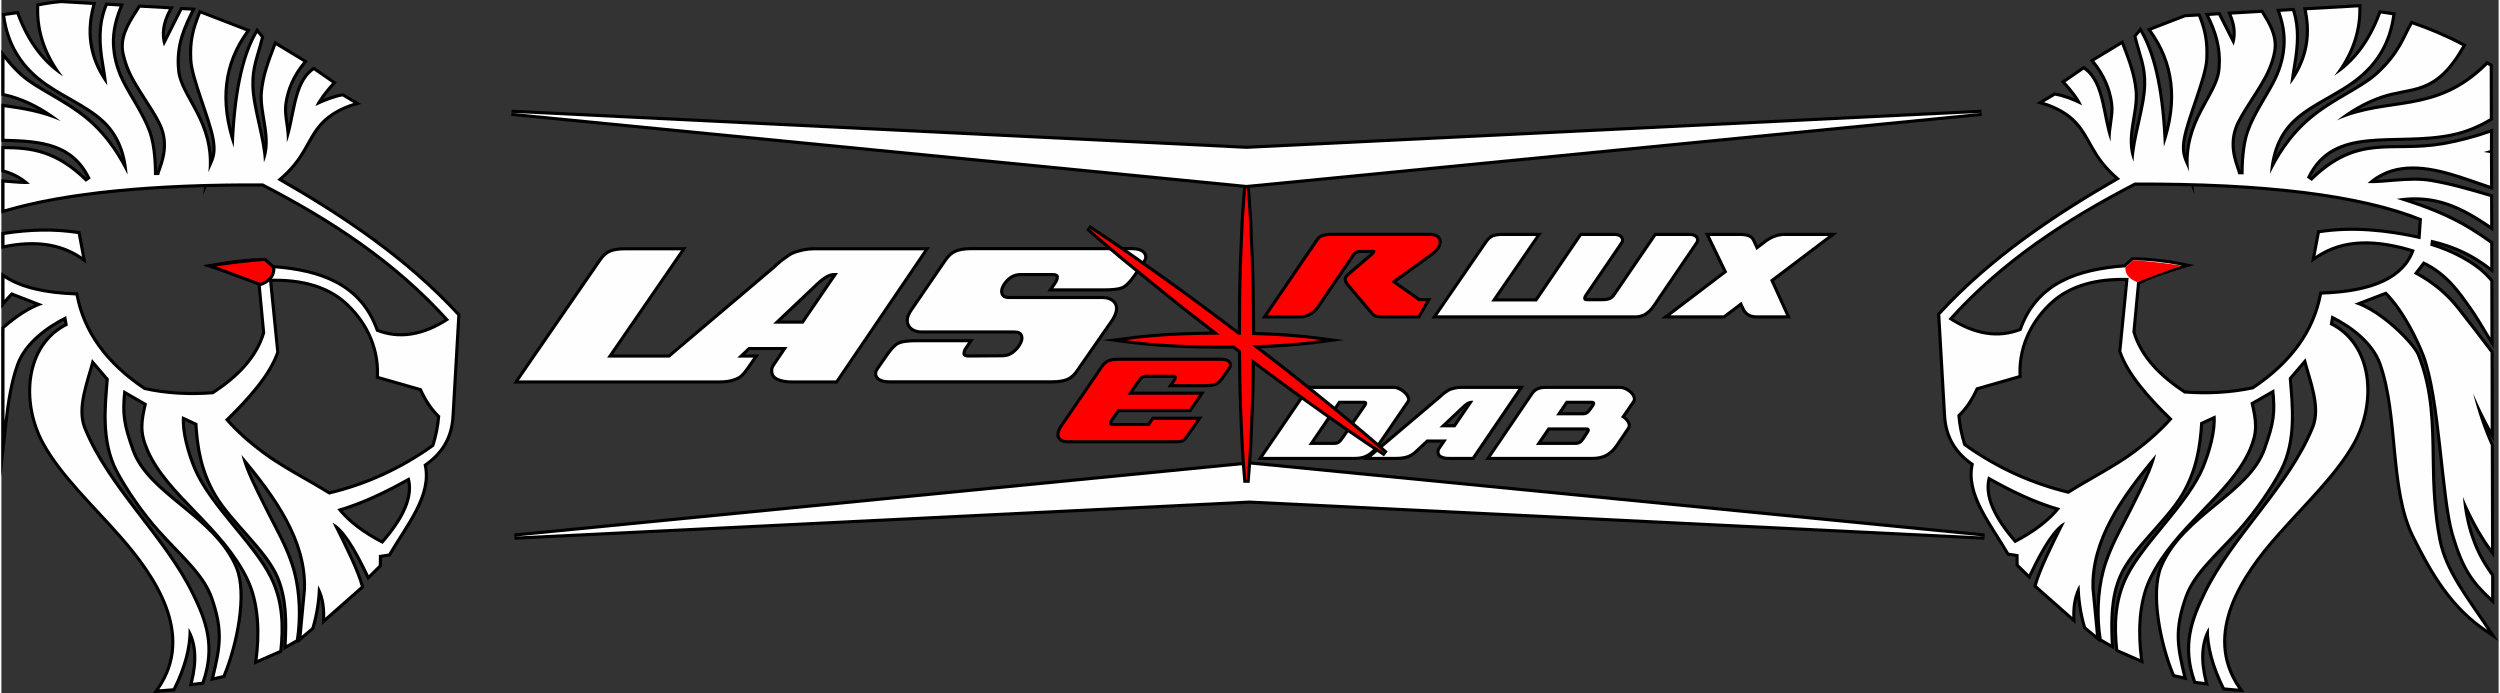
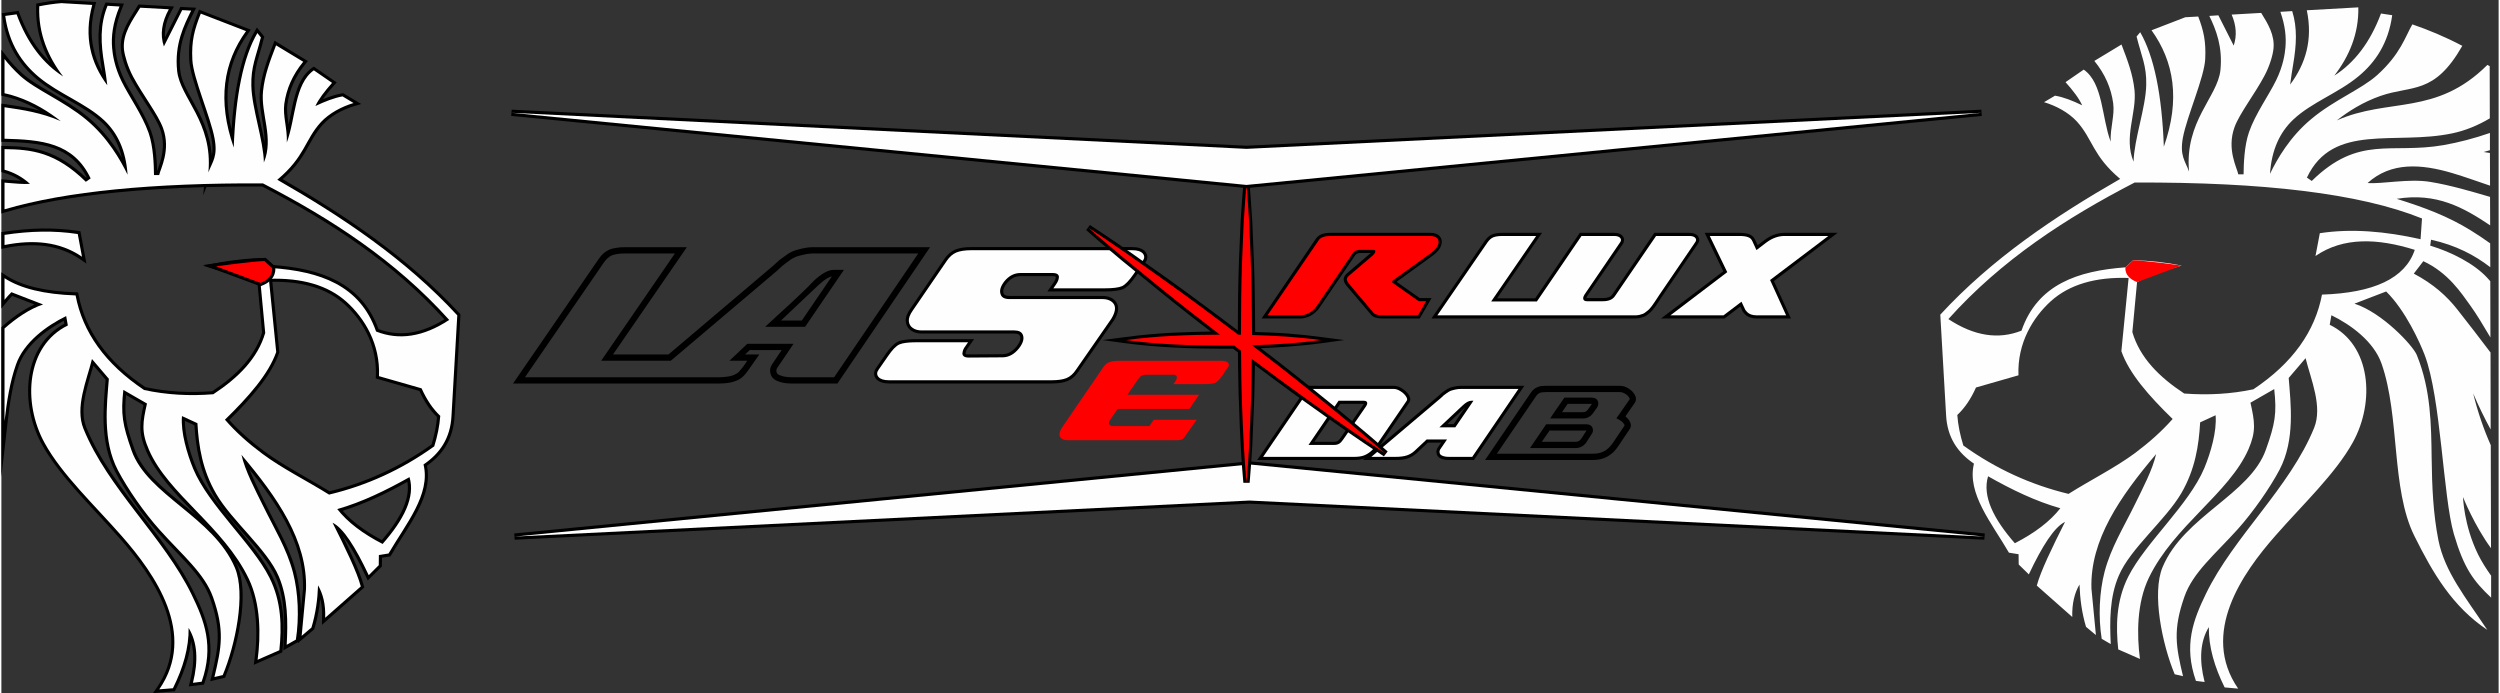
<svg xmlns="http://www.w3.org/2000/svg" xml:space="preserve" width="202px" height="56px" version="1.1" style="shape-rendering:geometricPrecision; text-rendering:geometricPrecision; image-rendering:optimizeQuality; fill-rule:evenodd; clip-rule:evenodd" viewBox="0 0 207 57.45">
  <rect x="0" y="0" width="207" height="57.45" fill="#333333" stroke="none" />
  <defs>
    <style type="text/css">
   
    .fil1 {fill:#FEFEFE}
    .fil4 {fill:#FEFEFE;fill-rule:nonzero}
    .fil0 {fill:black;fill-rule:nonzero}
    .fil2 {fill:red;fill-rule:nonzero}
    .fil3 {fill:black;fill-rule:nonzero}
   
  </style>
  </defs>
  <g id="Plan_x0020_1">
    <path class="fil0" d="M38.05 26.16l-0.48 8.31c-0.05,0.99 -0.31,1.82 -0.73,2.51 -0.39,0.65 -0.93,1.18 -1.56,1.63 0.41,2.04 -0.83,4.01 -2.08,5.97 -0.31,0.48 -0.61,0.97 -0.88,1.43l-0.07 0.11 -0.7 0.11 -0.01 0.73 -1.17 1.16 -0.16 -0.33c-0.54,-1.17 -1.07,-2.14 -1.56,-2.87 -0.13,-0.18 -0.25,-0.35 -0.36,-0.5 0.31,0.64 0.6,1.24 0.85,1.8 0.42,0.92 0.74,1.72 0.9,2.32l0.04 0.16 -3.51 3.1 0.01 -0.6c0.02,-0.53 -0.02,-1.01 -0.12,-1.43 -0.01,-0.04 -0.02,-0.08 -0.03,-0.12 -0.02,0.22 -0.05,0.44 -0.08,0.66 -0.09,0.6 -0.22,1.19 -0.4,1.79l-0.02 0.07 -1.36 1.15 0.01 -0.09 -1.21 0.68 0.02 -0.47c0.05,-0.94 0.08,-1.9 0,-2.84 -0.08,-0.93 -0.26,-1.84 -0.63,-2.7 -0.52,-1.22 -1.63,-2.48 -2.74,-3.73 -0.92,-1.04 -1.83,-2.07 -2.43,-3.1l0 0c-0.59,-1.01 -0.97,-2.02 -1.2,-3.02 -0.23,-0.94 -0.33,-1.88 -0.39,-2.8l-0.79 -0.36c0,0.47 0.07,0.98 0.18,1.5 0.18,0.85 0.47,1.69 0.75,2.37 0.67,1.61 2.03,3.27 3.36,4.9 1.15,1.39 2.27,2.76 2.94,4.09 0.52,1.04 0.79,2.1 0.9,3.15 0.11,1.04 0.06,2.07 -0.04,3.03l-0.02 0.15 -2.36 1.03 0.06 -0.46c0.15,-1.11 0.21,-2.39 0.07,-3.66 -0.11,-1.01 -0.35,-2.02 -0.79,-2.92 -0.24,-0.5 -0.52,-0.99 -0.82,-1.45 0.05,0.11 0.1,0.23 0.15,0.35 0.44,1.02 0.49,2.46 0.32,3.96 -0.21,1.81 -0.74,3.74 -1.32,5.12l-0.05 0.13 -1.23 0.29 0.1 -0.41c0.29,-1.22 0.5,-2.17 0.52,-3.14 0.02,-0.96 -0.15,-1.97 -0.63,-3.32 -0.51,-1.45 -1.65,-2.64 -2.98,-4.02 -0.45,-0.47 -0.91,-0.95 -1.39,-1.49 -0.64,-0.71 -1.31,-1.57 -1.92,-2.44 -0.62,-0.87 -1.17,-1.77 -1.58,-2.55 -1.24,-2.36 -1,-5.14 -0.82,-7.26l0.03 -0.36 -1.01 -1.18c-0.06,0.22 -0.13,0.45 -0.2,0.68 -0.44,1.49 -0.92,3.13 -0.39,4.45 1.07,2.63 2.9,5.02 4.72,7.4 1.59,2.07 3.16,4.12 4.24,6.35 0.54,1.1 1.01,2.19 1.22,3.39 0.21,1.2 0.16,2.51 -0.38,4.03l-0.05 0.15 -1.26 0.15 0.09 -0.36c0.23,-0.9 0.32,-1.71 0.27,-2.44 -0.03,-0.33 -0.08,-0.65 -0.16,-0.94 -0.06,0.47 -0.15,0.95 -0.28,1.44 -0.23,0.85 -0.57,1.7 -1,2.57l-0.07 0.13 -1.81 0.15 0.31 -0.45c1.52,-2.21 1.44,-4.52 0.64,-6.66 -0.82,-2.17 -2.36,-4.17 -3.71,-5.71 -0.6,-0.68 -1.23,-1.36 -1.86,-2.04 -1.76,-1.9 -3.51,-3.78 -4.59,-5.74 -0.08,-0.14 -0.15,-0.27 -0.21,-0.41 -0.81,-1.66 -1.12,-3.6 -0.83,-5.34 0.29,-1.76 1.2,-3.32 2.82,-4.22l0.08 -0.04 -0.05 -0.25c-0.78,0.41 -1.61,0.96 -2.31,1.63 -0.62,0.6 -1.14,1.3 -1.41,2.09 -0.25,0.7 -0.43,1.45 -0.58,2.23 -0.15,0.78 -0.26,1.59 -0.35,2.41l-0.52 4.59 0 -12.42 0.09 -0.08c0.51,-0.46 1.09,-0.91 1.69,-1.28 0.32,-0.2 0.64,-0.37 0.96,-0.52l-1.84 -0.71c-0.06,0.05 -0.11,0.11 -0.16,0.17 -0.1,0.11 -0.2,0.21 -0.28,0.32l-0.46 0.55 0 -3 0.4 0.27c0.65,0.42 1.45,0.75 2.4,0.98 0.97,0.23 2.09,0.37 3.36,0.41l0.2 0.01 0.04 0.2c0.29,1.48 0.88,2.86 1.8,4.14 0.91,1.27 2.15,2.45 3.74,3.51 0.89,0.19 1.8,0.31 2.73,0.37 0.92,0.05 1.86,0.04 2.81,-0.03 1,-0.66 1.88,-1.37 2.59,-2.18 0.7,-0.79 1.24,-1.68 1.54,-2.68l-0.37 -3.95c-0.47,-0.24 -1,-0.46 -1.56,-0.66 -0.61,-0.22 -1.28,-0.42 -1.97,-0.63l-0.99 -0.3 1.02 -0.2c0.66,-0.14 1.33,-0.24 2,-0.31 0.67,-0.08 1.36,-0.12 2.06,-0.14l0.1 0 0.65 0.59c1.97,0.15 3.79,0.51 5.3,1.32 1.52,0.81 2.71,2.06 3.41,3.99 0.87,0.32 1.77,0.42 2.69,0.28 0.9,-0.14 1.82,-0.5 2.77,-1.09 -2.14,-2.35 -4.49,-4.36 -7,-6.14 -2.57,-1.83 -5.29,-3.41 -8.1,-4.87 -1.61,-0.01 -3.15,0.01 -4.63,0.05l-0.26 0.69 0.06 -0.69c-2.62,0.08 -5.05,0.22 -7.29,0.45 -3.57,0.35 -6.63,0.89 -9.17,1.64l-0.33 0.1 0 -2.84 0.55 0.05c0.39,0.03 0.75,0.06 1.07,0.07 -0.13,-0.08 -0.26,-0.17 -0.39,-0.24 -0.33,-0.18 -0.68,-0.32 -1.04,-0.42l-0.19 -0.05 0 -2.18 0.26 0.01c1.15,0.02 2.23,0.08 3.35,0.46 1.08,0.36 2.19,1.01 3.42,2.17l0.04 -0.03c-0.67,-1.3 -1.61,-2.01 -2.73,-2.41 -1.19,-0.42 -2.6,-0.49 -4.09,-0.53l-0.25 0 0 -3.17 0.3 0.04c0.76,0.11 1.53,0.23 2.32,0.4 0.18,0.04 0.37,0.09 0.55,0.14l-0.03 -0.02c-0.59,-0.34 -1.23,-0.64 -1.92,-0.89 -0.17,-0.06 -0.35,-0.11 -0.52,-0.16 -0.17,-0.04 -0.33,-0.08 -0.5,-0.12l-0.2 -0.05 0 -3.81 0.47 0.61c0.16,0.21 0.34,0.43 0.56,0.66 0.21,0.23 0.44,0.47 0.71,0.7 0.61,0.56 1.47,1.06 2.4,1.6 1,0.59 2.07,1.21 3.06,2.03 0.9,0.76 1.63,1.61 2.2,2.43 0.22,0.31 0.41,0.61 0.58,0.9 -0.09,-0.39 -0.21,-0.75 -0.36,-1.08 -0.31,-0.71 -0.74,-1.31 -1.27,-1.8 -0.79,-0.74 -1.78,-1.31 -2.78,-1.88 -0.9,-0.51 -1.82,-1.03 -2.62,-1.7 -0.72,-0.59 -1.35,-1.3 -1.86,-2.16 -0.5,-0.86 -0.86,-1.87 -1.02,-3.07l-0.04 -0.26 1.4 -0.2 0.07 0.2c0.44,1.18 0.98,2.18 1.61,3.01 0.28,0.38 0.59,0.72 0.91,1.03 -0.27,-0.49 -0.51,-1 -0.69,-1.54 -0.32,-0.95 -0.49,-1.99 -0.45,-3.09l0.01 -0.21 0.2 -0.04c0.3,-0.06 0.61,-0.11 0.93,-0.16 0.31,-0.04 0.63,-0.08 0.93,-0.1l0.02 0c0.96,0.06 1.93,0.11 2.89,0.17l-0.08 0.3c-0.35,1.3 -0.38,2.46 -0.15,3.52 0.14,0.69 0.39,1.34 0.73,1.96 -0.02,-0.17 -0.05,-0.34 -0.08,-0.5 -0.15,-0.91 -0.25,-1.77 -0.23,-2.6 0.03,-0.84 0.18,-1.65 0.51,-2.47l0.07 -0.17 1.53 0.09 -0.13 0.33c-0.28,0.69 -0.45,1.3 -0.54,1.84 -0.08,0.55 -0.09,1.04 -0.05,1.5 0.02,0.26 0.07,0.64 0.18,1.09 0.11,0.45 0.29,0.98 0.56,1.54 0.23,0.47 0.52,0.97 0.83,1.49 0.52,0.9 1.08,1.85 1.43,2.84 0.21,0.6 0.33,1.28 0.39,1.93 0.05,0.49 0.07,0.95 0.08,1.33 0.02,-0.06 0.04,-0.12 0.06,-0.19 0.25,-0.68 0.69,-1.92 0.19,-3.3 -0.23,-0.63 -0.75,-1.43 -1.3,-2.28 -0.4,-0.63 -0.82,-1.29 -1.18,-1.95 -0.2,-0.39 -0.38,-0.81 -0.51,-1.2l0 0c-0.14,-0.44 -0.24,-0.85 -0.26,-1.16 -0.12,-1.23 0.51,-2.23 1.12,-3.2 0.08,-0.13 0.17,-0.27 0.25,-0.41l0.09 -0.13 2.94 0.17 -0.2 0.36c-0.28,0.5 -0.46,0.99 -0.52,1.47 -0.04,0.24 -0.05,0.48 -0.02,0.71l1.27 -2.51 1.3 0.07 -0.21 0.44c-0.58,1.17 -1.33,2.67 -1.1,4.78 0.08,0.8 0.52,1.58 1.01,2.46 0.68,1.24 1.46,2.65 1.6,4.56 0.08,-0.34 0.09,-0.75 -0.02,-1.36 -0.14,-0.75 -0.5,-1.81 -0.87,-2.89 -0.46,-1.38 -0.94,-2.78 -0.98,-3.66 -0.04,-0.81 0,-1.45 0.13,-2.06 0.12,-0.62 0.32,-1.19 0.59,-1.87l0.09 -0.24 4.3 1.66 -0.19 0.27c-0.91,1.26 -1.49,2.65 -1.68,4.2 -0.14,1.17 -0.06,2.42 0.27,3.78 0.1,-1.55 0.28,-2.94 0.53,-4.15 0.33,-1.62 0.79,-2.93 1.38,-3.95l0.19 -0.33 0.62 0.76 -0.04 0.12c-0.11,0.45 -0.22,0.84 -0.33,1.2 -0.27,0.92 -0.48,1.64 -0.45,2.75 0.02,0.91 0.27,2.02 0.51,3.13 0.12,0.52 0.24,1.05 0.33,1.56 0.01,-0.64 -0.1,-1.28 -0.21,-1.91 -0.13,-0.79 -0.26,-1.58 -0.18,-2.36 0.15,-1.38 0.59,-2.54 1.1,-3.86 0,-0.01 0.1,-0.26 0.11,-0.3l2.77 1.69 -0.19 0.23c-0.43,0.52 -0.77,1.06 -1.02,1.63 -0.25,0.56 -0.41,1.14 -0.49,1.74 -0.07,0.5 0.01,1.03 0.09,1.57l0.01 0.09c0.05,-0.25 0.1,-0.5 0.15,-0.75 0.32,-1.56 0.63,-3.13 1.79,-3.95l0.15 -0.1 1.9 1.31 -0.2 0.22c-0.3,0.33 -0.57,0.66 -0.81,0.98 -0.04,0.07 -0.09,0.13 -0.13,0.19 0.14,-0.06 0.29,-0.11 0.43,-0.17 0.39,-0.14 0.77,-0.25 1.14,-0.31l0.1 -0.02 1.5 0.9 -0.57 0.17c-0.49,0.15 -1.01,0.36 -1.48,0.64 -0.42,0.25 -0.8,0.54 -1.12,0.89 -0.5,0.55 -0.81,1.1 -1.13,1.68 -0.48,0.86 -0.99,1.77 -2.21,2.85 2.62,1.52 5.18,3.12 7.61,4.9 2.52,1.85 4.9,3.89 7.05,6.22l0.07 0.08 0 0.11zm-1 8.28l0.45 -7.86 -0.24 0.16c-1.1,0.73 -2.18,1.17 -3.23,1.33 -1.05,0.16 -2.08,0.04 -3.07,-0.35l-0.07 -0.03 0.03 0.08c0.42,0.95 0.67,2.03 0.65,3.21l3.45 0.99 0.05 0.12c0.2,0.45 0.42,0.86 0.67,1.23 0.25,0.36 0.52,0.68 0.81,0.96l0.09 0.08 0 0.12c-0.03,0.44 -0.09,0.87 -0.18,1.31 -0.09,0.43 -0.2,0.86 -0.33,1.28l-0.02 0.05c0.1,-0.13 0.2,-0.26 0.28,-0.41 0.38,-0.62 0.62,-1.36 0.66,-2.26l0 -0.01zm0.45 -7.88l0.02 -0.32c-2.1,-2.27 -4.43,-4.27 -6.9,-6.08 -2.5,-1.83 -5.15,-3.48 -7.88,-5.04l-0.32 -0.18 0.29 -0.24c1.35,-1.14 1.87,-2.07 2.37,-2.96 0.33,-0.6 0.65,-1.17 1.2,-1.77 0.35,-0.39 0.77,-0.72 1.24,-0.99 0.34,-0.2 0.7,-0.37 1.06,-0.51l-0.35 -0.2c-0.31,0.06 -0.64,0.15 -0.96,0.27 -0.37,0.14 -0.75,0.3 -1.13,0.49l-0.65 0.31 0.3 -0.65c0.14,-0.31 0.34,-0.63 0.59,-0.97 0.18,-0.25 0.4,-0.52 0.64,-0.8l-1.11 -0.76c-0.88,0.73 -1.16,2.12 -1.44,3.52 -0.15,0.77 -0.31,1.54 -0.56,2.22l-0.56 1.49 0.05 -1.59c0.02,-0.52 -0.05,-1.02 -0.12,-1.5 -0.08,-0.58 -0.16,-1.13 -0.08,-1.71 0.09,-0.65 0.26,-1.28 0.53,-1.88 0.23,-0.52 0.53,-1.03 0.9,-1.52l-1.73 -1.05c-0.45,1.17 -0.83,2.22 -0.95,3.44 -0.08,0.72 0.05,1.47 0.18,2.23 0.2,1.22 0.41,2.47 -0.13,3.76l-0.47 1.13 -0.03 -1.22c-0.02,-0.91 -0.27,-2.02 -0.51,-3.13 -0.26,-1.13 -0.51,-2.27 -0.53,-3.23 -0.03,-1.19 0.19,-1.94 0.47,-2.91 0.08,-0.26 0.16,-0.53 0.24,-0.84 -0.43,0.89 -0.78,1.99 -1.05,3.29 -0.32,1.57 -0.52,3.43 -0.6,5.58l-0.05 1.37 -0.46 -1.3c-0.7,-2 -0.92,-3.8 -0.72,-5.44 0.19,-1.53 0.74,-2.91 1.58,-4.17l-3.19 -1.23c-0.22,0.56 -0.38,1.04 -0.48,1.54 -0.11,0.56 -0.15,1.16 -0.12,1.94 0.04,0.8 0.51,2.17 0.97,3.52 0.37,1.09 0.73,2.16 0.88,2.96 0.23,1.26 -0.01,1.78 -0.3,2.43 -0.07,0.16 -0.15,0.34 -0.22,0.52l-0.23 0.61c1.45,-0.04 2.95,-0.06 4.5,-0.05l0.07 0 0.05 0.03c2.85,1.47 5.61,3.08 8.22,4.93 2.62,1.86 5.07,3.97 7.29,6.45l0.19 0.21zm-2.65 11.73c0.47,-0.32 0.88,-0.69 1.21,-1.1l-0.03 0.02c-1.36,0.98 -2.78,1.8 -4.25,2.48 -1.47,0.67 -2.99,1.19 -4.56,1.57l-0.11 0.02 -0.09 -0.06c-0.68,-0.42 -1.37,-0.82 -2.07,-1.22 -1.21,-0.7 -2.42,-1.39 -3.47,-2.17 -0.58,-0.44 -1.14,-0.89 -1.67,-1.37 -0.53,-0.48 -1.02,-0.98 -1.48,-1.5l-0.16 -0.18 0.18 -0.17c0.97,-0.94 1.86,-1.88 2.59,-2.81 0.71,-0.9 1.26,-1.79 1.57,-2.65l-0.62 -6.29 0.28 -0.01c1.4,-0.05 2.65,0.09 3.75,0.42 1.12,0.33 2.08,0.85 2.88,1.57 0.74,0.67 1.45,1.55 1.96,2.59 -0.65,-1.78 -1.75,-2.93 -3.15,-3.68 -1.46,-0.78 -3.25,-1.12 -5.19,-1.27l-0.09 0 -0.63 -0.58c-0.64,0.02 -1.27,0.06 -1.91,0.13 -0.3,0.04 -0.6,0.07 -0.9,0.12 0.33,0.1 0.65,0.21 0.96,0.32 0.64,0.23 1.23,0.48 1.75,0.75l0.13 0.07c0.13,1.44 0.27,2.89 0.4,4.33l-0.01 0.05c-0.32,1.1 -0.9,2.06 -1.66,2.93 -0.76,0.85 -1.7,1.61 -2.75,2.3l-0.05 0.04 -0.07 0c-1,0.08 -1.98,0.09 -2.95,0.03 -0.97,-0.05 -1.92,-0.18 -2.86,-0.38l-0.05 -0.01 -0.04 -0.03c-1.66,-1.11 -2.96,-2.33 -3.91,-3.67 -0.93,-1.28 -1.53,-2.66 -1.85,-4.14 -1.22,-0.05 -2.3,-0.19 -3.25,-0.42 -0.83,-0.2 -1.55,-0.47 -2.16,-0.81l0 0.66c0.04,-0.05 0.08,-0.09 0.13,-0.13l0.12 -0.12 3.46 1.34 -0.69 0.23c-0.49,0.15 -0.99,0.41 -1.48,0.71 -0.54,0.34 -1.07,0.74 -1.54,1.15l0 4.33c0.12,-0.53 0.27,-1.05 0.44,-1.54 0.3,-0.87 0.86,-1.64 1.54,-2.29 0.83,-0.8 1.84,-1.44 2.75,-1.89l0.31 -0.14 0.24 1.31 -0.18 0.09c-0.08,0.04 -0.16,0.08 -0.23,0.12 -1.47,0.81 -2.29,2.24 -2.56,3.85 -0.27,1.63 0.02,3.46 0.78,5.03 0.07,0.13 0.14,0.26 0.2,0.38 1.05,1.9 2.78,3.76 4.52,5.63 0.63,0.68 1.26,1.36 1.87,2.06 1.38,1.57 2.96,3.62 3.8,5.87 0.8,2.14 0.93,4.44 -0.4,6.68l0.45 -0.04c0.38,-0.78 0.69,-1.56 0.89,-2.34 0.22,-0.81 0.34,-1.62 0.32,-2.41l-0.01 -0.94 0.5 0.8c0.38,0.63 0.6,1.35 0.66,2.15 0.05,0.68 -0.02,1.43 -0.2,2.24l0.2 -0.03c0.45,-1.36 0.49,-2.53 0.3,-3.61 -0.2,-1.14 -0.65,-2.19 -1.17,-3.26 -1.06,-2.17 -2.62,-4.21 -4.19,-6.26 -1.84,-2.4 -3.7,-4.82 -4.79,-7.52 -0.6,-1.48 -0.09,-3.21 0.38,-4.79 0.11,-0.39 0.22,-0.77 0.31,-1.14l0.13 -0.49 1.8 2.11 -0.05 0.57c-0.17,2.06 -0.4,4.76 0.76,6.98 0.39,0.76 0.94,1.63 1.54,2.49 0.6,0.86 1.26,1.7 1.88,2.39 0.46,0.52 0.93,1.01 1.38,1.48 1.38,1.43 2.55,2.65 3.1,4.21 0.5,1.41 0.68,2.47 0.66,3.5 -0.02,0.91 -0.19,1.78 -0.44,2.84l0.15 -0.04c0.55,-1.34 1.04,-3.15 1.23,-4.86 0.16,-1.42 0.12,-2.77 -0.27,-3.7 -0.88,-2.08 -2.69,-3.57 -4.44,-5 -1.76,-1.45 -3.46,-2.83 -4.13,-4.75 -0.39,-1.09 -0.62,-1.86 -0.72,-2.61 -0.11,-0.76 -0.09,-1.49 0.02,-2.52l0.04 -0.4 2.48 1.43 -0.05 0.19c-0.17,0.76 -0.29,1.33 -0.28,1.88 0,0.55 0.13,1.09 0.44,1.81 0.77,1.75 2.25,3.3 3.81,4.91 1.64,1.71 3.36,3.5 4.44,5.73 0.46,0.96 0.72,2.03 0.84,3.1 0.13,1.14 0.09,2.29 -0.02,3.33l1.25 -0.55c0.08,-0.88 0.12,-1.82 0.02,-2.76 -0.1,-0.99 -0.35,-2 -0.84,-2.98 -0.65,-1.27 -1.75,-2.62 -2.88,-4 -1.35,-1.64 -2.74,-3.33 -3.44,-5.02 -0.29,-0.7 -0.59,-1.58 -0.78,-2.46 -0.15,-0.71 -0.23,-1.42 -0.17,-2.03l0.03 -0.37 1.76 0.81 0.01 0.15c0.05,0.95 0.15,1.91 0.38,2.87 0.23,0.96 0.58,1.92 1.15,2.88l0 0c0.57,0.99 1.47,2 2.37,3.01 1.14,1.29 2.28,2.58 2.83,3.87 0.39,0.92 0.58,1.89 0.67,2.87 0.06,0.81 0.06,1.62 0.02,2.43l0.24 -0.13c0.13,-0.86 0.17,-1.77 0.13,-2.67 -0.04,-0.93 -0.17,-1.85 -0.38,-2.67 -0.39,-1.46 -1.04,-2.71 -1.75,-4.07 -0.23,-0.44 -0.47,-0.9 -0.73,-1.44l-0.25 -0.5c-0.61,-1.23 -1.29,-2.58 -1.54,-3.75l-0.23 -1.03 0.68 0.81c1.5,1.77 2.88,3.56 3.87,5.43 1.01,1.88 1.61,3.83 1.54,5.9l0 0.02 -0.3 3.21 0.27 -0.22c0.15,-0.55 0.27,-1.1 0.35,-1.65 0.09,-0.57 0.14,-1.15 0.16,-1.72l0.03 -0.89 0.45 0.77c0.22,0.37 0.39,0.79 0.5,1.26 0.07,0.31 0.11,0.64 0.13,0.99l2.39 -2.12c-0.16,-0.55 -0.45,-1.27 -0.82,-2.09 -0.42,-0.92 -0.92,-1.94 -1.45,-2.99l-0.34 -0.67 0.68 0.32c0.49,0.23 0.99,0.76 1.52,1.54 0.46,0.68 0.94,1.56 1.45,2.61l0.5 -0.5 0 -0.95 0.9 -0.14c0.27,-0.46 0.55,-0.91 0.83,-1.35 1.22,-1.93 2.44,-3.85 1.98,-5.74l-0.04 -0.17 0.15 -0.1zm-10.02 12.28l0.17 -1.73c0.06,-1.96 -0.52,-3.82 -1.48,-5.63 -0.79,-1.47 -1.82,-2.9 -2.97,-4.32 0.31,0.79 0.72,1.61 1.1,2.39 0.09,0.17 0.17,0.34 0.25,0.5l0 0c0.23,0.46 0.48,0.95 0.73,1.43 0.72,1.38 1.39,2.66 1.79,4.18 0.22,0.85 0.36,1.81 0.4,2.77 0,0.14 0.01,0.27 0.01,0.41zm-8.68 -7.85l-0.24 -0.25c-1.59,-1.65 -3.1,-3.22 -3.91,-5.06 -0.34,-0.79 -0.48,-1.4 -0.48,-2.01 0,-0.56 0.1,-1.12 0.26,-1.82l-1.45 -0.84c-0.07,0.79 -0.08,1.39 0.01,2 0.1,0.71 0.32,1.45 0.7,2.51 0.63,1.78 2.26,3.12 3.97,4.52 0.38,0.31 0.76,0.62 1.14,0.95zm-6.7 -27.28c0.37,-0.04 0.75,-0.07 1.14,-0.11l-0.36 -0.73c-0.29,-0.6 -0.7,-1.36 -1.25,-2.15 -0.55,-0.79 -1.25,-1.61 -2.11,-2.33 -0.95,-0.78 -2.01,-1.4 -2.99,-1.98 -0.95,-0.55 -1.83,-1.06 -2.49,-1.66 -0.28,-0.26 -0.53,-0.5 -0.75,-0.74 -0.04,-0.04 -0.08,-0.09 -0.12,-0.13l0 1.91c0.11,0.03 0.21,0.05 0.32,0.08 0.18,0.05 0.36,0.11 0.55,0.17 0.73,0.26 1.4,0.58 2.01,0.93 0.62,0.36 1.18,0.74 1.68,1.14l1.63 1.28 -1.9 -0.84c-0.78,-0.34 -1.55,-0.57 -2.3,-0.74 -0.66,-0.15 -1.33,-0.25 -1.99,-0.35l0 2.06c1.44,0.04 2.8,0.13 4,0.55 1.29,0.46 2.37,1.3 3.11,2.88l0.09 0.19 -0.75 0.54 -0.15 -0.16c-1.23,-1.2 -2.32,-1.85 -3.37,-2.2 -0.98,-0.33 -1.93,-0.4 -2.93,-0.43l0 1.26c0.33,0.1 0.65,0.24 0.96,0.41 0.37,0.2 0.72,0.45 1.06,0.76l0.45 0.4 -0.6 0.05c-0.5,0.04 -1.15,-0.01 -1.87,-0.08l0 1.59c2.5,-0.71 5.49,-1.23 8.93,-1.57zm1.33 -0.12c1.89,-0.16 3.91,-0.27 6.06,-0.33l0.07 -0.72c0.23,-2.52 -0.72,-4.24 -1.53,-5.7 -0.51,-0.92 -0.97,-1.75 -1.07,-2.65 -0.22,-2.1 0.44,-3.61 1.02,-4.81l-0.18 -0.01 -1.73 3.41 -0.2 -0.58c-0.18,-0.53 -0.23,-1.07 -0.15,-1.63 0.06,-0.43 0.2,-0.86 0.4,-1.29l-1.82 -0.11 -0.18 0.29c-0.56,0.89 -1.15,1.82 -1.05,2.87 0.03,0.27 0.11,0.64 0.25,1.05l0 0c0.12,0.36 0.28,0.75 0.47,1.11 0.34,0.63 0.76,1.29 1.16,1.92 0.56,0.87 1.09,1.7 1.34,2.38 0.57,1.56 0.09,2.91 -0.18,3.66 -0.06,0.17 -0.11,0.3 -0.12,0.38l-0.04 0.21 -0.9 0 -0.01 -0.25c0,-0.41 -0.02,-0.99 -0.08,-1.61 -0.06,-0.61 -0.17,-1.26 -0.36,-1.81 -0.33,-0.95 -0.88,-1.87 -1.39,-2.75 -0.31,-0.52 -0.61,-1.03 -0.85,-1.52 -0.29,-0.6 -0.48,-1.16 -0.6,-1.65 -0.12,-0.49 -0.17,-0.89 -0.19,-1.17 -0.04,-0.49 -0.03,-1.02 0.06,-1.62 0.08,-0.49 0.22,-1.03 0.43,-1.61l-0.44 -0.03c-0.26,0.7 -0.38,1.39 -0.4,2.12 -0.02,0.78 0.07,1.61 0.22,2.49l0 0c0.05,0.29 0.1,0.59 0.14,0.88 0.04,0.27 0.08,0.54 0.11,0.8l0.12 0.97 -0.59 -0.78c-0.7,-0.96 -1.21,-1.99 -1.45,-3.13 -0.22,-1.06 -0.22,-2.2 0.08,-3.45l-2.22 -0.13c-0.3,0.02 -0.6,0.06 -0.89,0.1 -0.23,0.03 -0.46,0.07 -0.7,0.11 -0.01,0.96 0.15,1.87 0.43,2.71 0.35,1 0.87,1.91 1.51,2.74l0.91 1.18 -1.25 -0.81c-0.86,-0.54 -1.63,-1.25 -2.29,-2.12 -0.63,-0.83 -1.17,-1.81 -1.61,-2.95l-0.47 0.06c0.17,1.02 0.49,1.89 0.92,2.63 0.47,0.8 1.07,1.46 1.74,2.02 0.77,0.64 1.66,1.15 2.55,1.65 1.02,0.59 2.04,1.17 2.87,1.95 0.58,0.54 1.05,1.19 1.39,1.97 0.35,0.77 0.56,1.67 0.63,2.71l0.06 0.85zm-10.26 4.37l0 0.31c1.1,-0.2 2.17,-0.25 3.18,-0.11 0.92,0.12 1.8,0.4 2.62,0.86l-0.21 -1.12c-0.9,-0.13 -1.82,-0.18 -2.75,-0.17 -0.93,0.02 -1.87,0.1 -2.84,0.23zm-0.52 0.62l0 -1.07 0.22 -0.03c1.06,-0.16 2.1,-0.25 3.13,-0.27 1.03,-0.01 2.04,0.05 3.02,0.2l0.18 0.03 0.5 2.68 -0.51 -0.35c-0.9,-0.61 -1.87,-0.96 -2.91,-1.1 -1.04,-0.14 -2.15,-0.07 -3.32,0.17l-0.31 0.06 0 -0.32zm27.77 21.64c1.01,-0.29 2,-0.67 2.99,-1.12 0.99,-0.45 1.97,-0.96 2.94,-1.51l0.29 -0.16 0.09 0.32c0.26,0.88 0.14,1.82 -0.28,2.8 -0.41,0.96 -1.1,1.95 -2,2.99l-0.14 0.15 -0.18 -0.09c-0.83,-0.44 -1.57,-0.9 -2.22,-1.39 -0.64,-0.49 -1.19,-1.02 -1.62,-1.58l-0.24 -0.3 0.37 -0.11zm3.2 -0.64c-0.88,0.4 -1.78,0.75 -2.68,1.03 0.36,0.41 0.79,0.81 1.29,1.19 0.57,0.44 1.23,0.85 1.96,1.24 0.8,-0.94 1.42,-1.84 1.78,-2.69 0.32,-0.75 0.45,-1.47 0.33,-2.14 -0.88,0.5 -1.78,0.96 -2.68,1.37zm-8.51 -17.95l0.58 5.85 -0.02 0.05c-0.33,0.95 -0.91,1.9 -1.67,2.86 -0.7,0.89 -1.54,1.79 -2.46,2.69 0.39,0.44 0.82,0.86 1.27,1.26 0.51,0.46 1.05,0.91 1.64,1.34 1.03,0.77 2.22,1.45 3.41,2.14 0.67,0.39 1.35,0.78 1.99,1.17 1.51,-0.36 2.96,-0.86 4.36,-1.51 1.42,-0.64 2.78,-1.43 4.1,-2.37 0.11,-0.39 0.21,-0.77 0.29,-1.15 0.07,-0.37 0.13,-0.74 0.16,-1.12 -0.29,-0.28 -0.56,-0.6 -0.8,-0.96 -0.24,-0.36 -0.46,-0.76 -0.66,-1.2l-3.62 -1.04 0.01 -0.2c0.05,-1.18 -0.19,-2.25 -0.59,-3.19 -0.49,-1.12 -1.22,-2.05 -2,-2.75 -0.74,-0.67 -1.63,-1.16 -2.67,-1.46 -0.98,-0.29 -2.09,-0.43 -3.32,-0.41z" />
    <path class="fil1" d="M37.79 26.14l-0.48 8.32c-0.09,1.89 -0.99,3.14 -2.32,4.04 0.61,2.48 -1.47,4.93 -2.9,7.38l-0.8 0.13 -0.01 0.84 -0.83 0.83c-1.11,-2.36 -2.12,-3.93 -3,-4.35 1.07,2.12 2.03,4.1 2.34,5.28l-2.95 2.6c0.04,-1.11 -0.18,-1.99 -0.59,-2.69 -0.04,1.17 -0.2,2.34 -0.55,3.5l-0.81 0.69 0.36 -3.85c0.14,-4.04 -2.37,-7.63 -5.35,-11.16 0.29,1.3 1.11,2.85 1.77,4.19 0.97,1.98 1.97,3.57 2.5,5.57 0.44,1.68 0.52,3.76 0.24,5.56l-0.76 0.43c0.1,-1.9 0.11,-3.87 -0.65,-5.66 -0.96,-2.26 -3.88,-4.6 -5.19,-6.85 -1.15,-1.97 -1.45,-3.94 -1.56,-5.86l-1.28 -0.59c-0.12,1.33 0.42,3.14 0.93,4.37 1.27,3.05 4.88,6.18 6.31,9.01 1.02,2.01 1.03,4.14 0.83,6.03l-1.8 0.79c0.27,-2.05 0.26,-4.66 -0.74,-6.73 -2.09,-4.33 -6.66,-6.99 -8.26,-10.66 -0.66,-1.5 -0.52,-2.3 -0.17,-3.85l-1.96 -1.13c-0.22,2.01 -0.08,2.86 0.68,5.02 1.32,3.73 6.78,5.5 8.57,9.73 0.91,2.17 0.03,6.4 -1.01,8.89l-0.69 0.16c0.59,-2.47 0.86,-3.85 -0.11,-6.61 -0.71,-1.99 -2.53,-3.47 -4.43,-5.59 -1.27,-1.41 -2.66,-3.41 -3.46,-4.94 -1.29,-2.47 -0.92,-5.45 -0.75,-7.58l-1.4 -1.64c-0.45,1.8 -1.42,4.01 -0.71,5.77 2.01,4.96 6.66,9.01 8.97,13.76 1.06,2.17 1.86,4.27 0.83,7.22l-0.72 0.09c0.46,-1.84 0.37,-3.37 -0.36,-4.55 0.03,1.63 -0.46,3.31 -1.3,5l-1.13 0.09c3.17,-4.58 -0.36,-9.57 -3.09,-12.68 -2.26,-2.58 -4.97,-5.11 -6.41,-7.73 -1.85,-3.35 -1.53,-8.07 1.92,-9.75l-0.14 -0.78c-1.62,0.79 -3.52,2.17 -4.16,4.02 -0.51,1.44 -0.76,3.05 -0.95,4.7l0 -7.69c0.94,-0.83 2.1,-1.64 3.2,-1.99l-2.63 -1.02c-0.2,0.2 -0.39,0.41 -0.57,0.63l0 -1.79c1.34,0.87 3.31,1.34 5.89,1.43 0.58,3.03 2.42,5.66 5.68,7.84 1.85,0.4 3.76,0.51 5.74,0.35 2.07,-1.36 3.68,-2.96 4.3,-5.08l-0.39 -4.15c-1.02,-0.53 -2.33,-0.96 -3.69,-1.37 1.3,-0.26 2.64,-0.41 4.01,-0.44l0.64 0.58c3.95,0.29 7.28,1.41 8.62,5.26 1.89,0.75 3.91,0.46 6.06,-0.96 -4.42,-4.92 -9.76,-8.38 -15.44,-11.32 -9.1,-0.04 -16.31,0.65 -21.42,2.15l0 -2.21c0.82,0.07 1.57,0.14 2.11,0.1 -0.65,-0.59 -1.36,-0.96 -2.11,-1.17l0 -1.71c2.24,0.03 4.23,0.25 6.74,2.71l0.4 -0.28c-1.42,-3 -4.12,-3.21 -7.14,-3.29l0 -2.61c1.52,0.22 3.06,0.45 4.66,1.15 -1,-0.78 -2.19,-1.53 -3.62,-2.02 -0.36,-0.13 -0.71,-0.22 -1.04,-0.29l0 -2.84c0.34,0.44 0.76,0.9 1.3,1.4 1.31,1.18 3.59,2.07 5.47,3.63 1.78,1.48 2.84,3.35 3.43,4.56 -0.13,-2.01 -0.83,-3.46 -1.93,-4.5 -1.53,-1.43 -3.73,-2.19 -5.42,-3.59 -1.38,-1.15 -2.47,-2.74 -2.79,-5.07l0.94 -0.13c0.89,2.41 2.2,4.08 3.86,5.15 -1.24,-1.62 -2.07,-3.56 -1.98,-5.82 0.61,-0.12 1.22,-0.21 1.83,-0.26l2.56 0.15c-0.72,2.66 -0.12,4.82 1.25,6.66 -0.06,-0.55 -0.15,-1.13 -0.24,-1.67 -0.31,-1.79 -0.38,-3.35 0.26,-4.92l0.99 0.06c-0.58,1.41 -0.69,2.49 -0.61,3.45 0.04,0.53 0.2,1.57 0.77,2.73 0.63,1.29 1.71,2.76 2.25,4.29 0.4,1.15 0.44,2.67 0.45,3.5l0.43 0c0.1,-0.51 0.99,-2.06 0.32,-3.9 -0.42,-1.14 -1.67,-2.73 -2.49,-4.27 -0.42,-0.8 -0.69,-1.71 -0.75,-2.25 -0.12,-1.31 0.7,-2.4 1.35,-3.45l2.37 0.13c-0.58,1.06 -0.75,2.09 -0.41,3.08l1.52 -3.01 0.74 0.04c-0.59,1.21 -1.4,2.77 -1.16,5.01 0.24,2.23 2.98,4.22 2.59,8.4 0.35,-0.92 0.79,-1.31 0.51,-2.82 -0.32,-1.75 -1.77,-5 -1.84,-6.51 -0.08,-1.59 0.17,-2.48 0.7,-3.83l3.75 1.45c-1.87,2.59 -2.4,5.72 -1.02,9.65 0.16,-4.33 0.8,-7.5 1.96,-9.49l0.29 0.36c-0.41,1.63 -0.83,2.43 -0.79,4.01 0.04,1.88 1,4.49 1.04,6.36 0.85,-2.03 -0.27,-4.03 -0.07,-5.92 0.14,-1.34 0.58,-2.48 1.08,-3.79l2.25 1.36c-0.9,1.09 -1.4,2.26 -1.57,3.5 -0.13,1.02 0.26,2.01 0.21,3.19 0.75,-1.99 0.63,-4.84 2.24,-5.98l1.51 1.04c-0.62,0.7 -1.12,1.35 -1.38,1.92 0.78,-0.37 1.54,-0.67 2.25,-0.8l0.91 0.55c-0.97,0.29 -2.01,0.83 -2.72,1.6 -1.34,1.47 -1.3,2.84 -3.6,4.76 5.46,3.13 10.64,6.61 14.92,11.24zm-37.53 -6.67l0 0.84c2.38,-0.47 4.57,-0.3 6.42,0.97l-0.35 -1.88c-1.94,-0.3 -3.97,-0.25 -6.07,0.07zm27.58 22.73c2.04,-0.58 4.03,-1.55 5.99,-2.65 0.49,1.64 -0.45,3.52 -2.23,5.54 -1.64,-0.84 -2.91,-1.8 -3.76,-2.89zm-5.67 -19.09l0.61 6.07c-0.64,1.83 -2.3,3.71 -4.25,5.61 0.89,1.03 1.94,1.96 3.11,2.83 1.65,1.23 3.7,2.24 5.52,3.38 3.11,-0.74 6.02,-2.06 8.72,-4 0.26,-0.84 0.44,-1.68 0.5,-2.53 -0.62,-0.58 -1.13,-1.35 -1.55,-2.28l-3.53 -1.01c0.12,-2.67 -1.2,-4.81 -2.68,-6.15 -1.54,-1.39 -3.7,-2.01 -6.45,-1.92z" />
    <path class="fil0" d="M17.75 21.82c0.01,0 2.99,-0.41 4.05,-0.44l0.1 0 0.78 0.71 0.02 0.09c0,0 0.19,1.02 -1.13,1.51l-0.09 0.04c-1.58,-0.59 -3.17,-1.18 -4.75,-1.76l1.02 -0.15zm3.95 0.08c-0.66,0.03 -1.94,0.18 -2.84,0.3l2.62 0.97c0.63,-0.26 0.7,-0.66 0.71,-0.82l-0.49 -0.45z" />
    <path class="fil2" d="M17.79 22.08c0,0 2.97,-0.42 4.01,-0.44l0.64 0.58c0,0 0.15,0.81 -0.96,1.23l-3.69 -1.37z" />
-     <path class="fil0" d="M175.19 14.79c-1.22,-1.09 -1.73,-2 -2.21,-2.86 -0.32,-0.57 -0.63,-1.12 -1.14,-1.68 -0.31,-0.35 -0.69,-0.64 -1.11,-0.89 -0.48,-0.28 -0.99,-0.49 -1.49,-0.64l-0.56 -0.17 1.5 -0.9 0.09 0.02c0.37,0.06 0.76,0.17 1.15,0.32 0.14,0.05 0.28,0.11 0.43,0.17 -0.04,-0.07 -0.09,-0.13 -0.14,-0.2 -0.23,-0.31 -0.5,-0.64 -0.81,-0.98l-0.19 -0.22 1.9 -1.31 0.15 0.11c1.15,0.81 1.47,2.38 1.78,3.95 0.05,0.25 0.1,0.5 0.16,0.74l0.01 -0.09c0.08,-0.54 0.16,-1.06 0.09,-1.57 -0.09,-0.6 -0.25,-1.18 -0.5,-1.74 -0.24,-0.56 -0.58,-1.11 -1.01,-1.63l-0.19 -0.23 2.77 -1.68 0.11 0.29 0 0c0.51,1.33 0.95,2.48 1.09,3.86 0.09,0.78 -0.05,1.57 -0.18,2.37 -0.1,0.62 -0.21,1.26 -0.21,1.9 0.1,-0.51 0.22,-1.04 0.33,-1.56 0.25,-1.11 0.5,-2.22 0.52,-3.13 0.03,-1.11 -0.18,-1.82 -0.45,-2.75 -0.11,-0.36 -0.23,-0.75 -0.34,-1.2l-0.03 -0.12 0.62 -0.75 0.19 0.32c0.59,1.02 1.05,2.34 1.38,3.95 0.25,1.22 0.42,2.6 0.53,4.15 0.33,-1.36 0.41,-2.61 0.27,-3.78 -0.19,-1.55 -0.77,-2.94 -1.68,-4.2l-0.2 -0.27c1.05,-0.4 2.1,-0.81 3.15,-1.21l1.3 -0.08 0.07 0.18c0.23,0.6 0.4,1.13 0.5,1.7 0.1,0.57 0.14,1.17 0.1,1.92 -0.04,0.88 -0.52,2.29 -0.99,3.67 -0.36,1.07 -0.72,2.13 -0.86,2.88 -0.11,0.61 -0.1,1.02 -0.02,1.36 0.14,-1.91 0.92,-3.32 1.6,-4.55 0.49,-0.89 0.92,-1.67 1.01,-2.46 0.1,-0.94 0.01,-1.75 -0.17,-2.47 -0.18,-0.72 -0.46,-1.35 -0.72,-1.9l-0.17 -0.35 1.31 -0.07 1.01 2c0.01,-0.15 0.02,-0.31 0.01,-0.48 -0.03,-0.4 -0.14,-0.8 -0.31,-1.22l-0.15 -0.34 2.96 -0.17 0.08 0.13c0.29,0.46 0.58,0.93 0.79,1.44 0.22,0.52 0.34,1.07 0.28,1.67 -0.03,0.31 -0.12,0.72 -0.27,1.16 -0.13,0.39 -0.3,0.81 -0.51,1.2 -0.35,0.66 -0.77,1.32 -1.18,1.95 -0.54,0.85 -1.06,1.65 -1.29,2.28 -0.5,1.38 -0.06,2.62 0.18,3.3 0.03,0.07 0.05,0.14 0.07,0.2 0.01,-0.38 0.03,-0.85 0.08,-1.34 0.06,-0.64 0.18,-1.33 0.39,-1.93 0.34,-0.99 0.9,-1.95 1.43,-2.84 0.31,-0.52 0.6,-1.02 0.83,-1.48 0.27,-0.56 0.45,-1.09 0.56,-1.55 0.11,-0.45 0.16,-0.83 0.18,-1.09 0.03,-0.4 0.03,-0.83 -0.03,-1.29 -0.06,-0.47 -0.17,-0.98 -0.37,-1.55l-0.11 -0.32 1.52 -0.09 0.06 0.19c0.23,0.73 0.32,1.46 0.32,2.21 0,0.75 -0.1,1.52 -0.23,2.33 -0.03,0.16 -0.06,0.33 -0.09,0.5 0.31,-0.55 0.55,-1.13 0.69,-1.75 0.24,-0.98 0.27,-2.05 0.02,-3.22l-0.06 -0.3 4.84 -0.28 0 0.27c0.02,1.08 -0.16,2.08 -0.48,3.01l0 0c-0.18,0.51 -0.4,0.99 -0.66,1.46 0.32,-0.31 0.62,-0.65 0.91,-1.03 0.63,-0.83 1.17,-1.83 1.61,-3.01l0.07 -0.19 1.4 0.19 -0.04 0.26c-0.16,1.2 -0.53,2.21 -1.03,3.07 -0.5,0.86 -1.14,1.57 -1.85,2.16 -0.8,0.67 -1.72,1.19 -2.62,1.7 -1,0.57 -1.99,1.14 -2.78,1.88 -0.53,0.5 -0.96,1.09 -1.27,1.8 -0.15,0.34 -0.27,0.7 -0.37,1.08 0.18,-0.29 0.37,-0.59 0.58,-0.89 0.58,-0.82 1.3,-1.68 2.21,-2.43 0.98,-0.82 2.06,-1.45 3.06,-2.03 0.93,-0.55 1.79,-1.05 2.4,-1.61 1.45,-1.31 2.01,-2.45 2.45,-3.35 0.14,-0.28 0.27,-0.54 0.41,-0.78l0.11 -0.18 0.2 0.07c0.68,0.23 1.36,0.49 2.05,0.79 0.7,0.29 1.41,0.62 2.12,1l0.24 0.12 -0.13 0.23c-1.81,3.18 -3.34,3.48 -5.14,3.83 -0.56,0.11 -1.16,0.23 -1.79,0.45 -0.7,0.24 -1.34,0.54 -1.92,0.88l-0.03 0.02c0.97,-0.26 1.93,-0.4 2.88,-0.54 2.54,-0.38 5.04,-0.74 7.66,-3.37l0.14 -0.14 0.5 0.28 0.01 4.63 -0.12 0.07c-0.52,0.31 -1.04,0.57 -1.57,0.78 -0.54,0.21 -1.08,0.38 -1.62,0.49 -1.49,0.32 -3.01,0.35 -4.47,0.38 -3.07,0.07 -5.85,0.13 -7.31,2.96l0.04 0.02c2.74,-2.6 4.86,-2.61 7.37,-2.64 1.07,-0.01 2.22,-0.02 3.52,-0.24 0.63,-0.11 1.26,-0.25 1.89,-0.42 0.64,-0.16 1.29,-0.36 1.93,-0.58l0.35 -0.12 0.01 5.09 -0.34 -0.11c-0.3,-0.1 -0.65,-0.22 -1,-0.34 -0.71,-0.25 -1.41,-0.49 -2.11,-0.7 -1.27,-0.38 -2.51,-0.61 -3.67,-0.53 -0.91,0.06 -1.77,0.32 -2.55,0.85 0.33,-0.02 0.69,-0.05 1.08,-0.08 1.09,-0.09 2.33,-0.2 3.43,-0.02 0.85,0.15 1.7,0.34 2.54,0.56 0.84,0.22 1.65,0.46 2.43,0.7l0.19 0.05 0.01 3.04 -0.41 -0.27c-1.09,-0.73 -2.18,-1.41 -3.4,-1.83 -0.89,-0.31 -1.85,-0.48 -2.93,-0.45 0.72,0.24 1.4,0.49 2.07,0.76 1.01,0.42 1.97,0.9 2.93,1.48 0.26,0.17 0.53,0.35 0.8,0.53 0.27,0.18 0.55,0.37 0.83,0.57l0.11 0.07 0.01 2.64 -0.42 -0.32c-0.63,-0.48 -1.32,-0.92 -2.11,-1.3 -0.69,-0.33 -1.45,-0.62 -2.3,-0.83 0.84,0.27 1.7,0.64 2.48,1.09 0.79,0.44 1.51,0.97 2.04,1.56l0 0 0.13 0.13 0 0 0.18 0.21 0.02 5.7 -0.64 -1.06c-0.53,-0.88 -1.04,-1.73 -1.53,-2.41 -0.07,-0.1 -0.12,-0.17 -0.17,-0.24 -0.68,-0.95 -1.68,-2.36 -3.41,-3.22l-0.48 0.62c0.71,0.39 1.32,0.82 1.86,1.27 0.61,0.51 1.12,1.06 1.59,1.65 0.8,1.02 1.6,2.07 2.37,3.07l0.41 0.54 0.02 7.48 -0.41 -0.74c0.12,0.32 0.25,0.62 0.38,0.92l0.03 0.05c0.01,3.13 0.01,6.26 0.02,9.4l-0.47 -0.64c-0.47,-0.64 -0.89,-1.34 -1.25,-1.99 -0.13,-0.25 -0.26,-0.49 -0.38,-0.73 0.17,0.84 0.48,1.89 1,2.97 0.14,0.28 0.31,0.58 0.49,0.86 0.18,0.29 0.37,0.58 0.57,0.85l0.05 0.07 0 2.51 -0.44 -0.41c-0.74,-0.7 -1.31,-1.32 -1.81,-2.13 -0.5,-0.81 -0.92,-1.81 -1.34,-3.27 -0.41,-1.37 -0.66,-3.68 -0.93,-6.15 -0.35,-3.19 -0.73,-6.67 -1.49,-8.67 -0.24,-0.62 -0.75,-1.8 -1.47,-2.98 -0.45,-0.74 -0.97,-1.47 -1.55,-2.07l-1.84 0.71c0.78,0.36 1.56,0.89 2.25,1.47 1.26,1.02 2.24,2.2 2.44,2.69 1.17,2.88 1.21,5.75 1.25,8.49l0 0.17c0.02,1.16 0.05,2.29 0.13,3.42 0.08,1.11 0.21,2.21 0.43,3.32 0.42,2.11 1.64,3.88 3.06,5.95 0.3,0.44 0.62,0.9 0.94,1.38l0.73 1.09 -1.09 -0.73c-1.46,-0.98 -2.6,-2.17 -3.58,-3.5 -0.97,-1.33 -1.77,-2.81 -2.55,-4.39 -1.07,-2.16 -1.33,-4.91 -1.59,-7.68 -0.22,-2.31 -0.44,-4.63 -1.13,-6.61 -0.28,-0.78 -0.79,-1.48 -1.41,-2.09 -0.7,-0.67 -1.53,-1.22 -2.32,-1.63l-0.04 0.25 0.08 0.05c1.62,0.89 2.52,2.46 2.82,4.22 0.29,1.74 -0.02,3.67 -0.83,5.33 -0.07,0.14 -0.14,0.28 -0.21,0.41 -1.08,1.96 -2.83,3.85 -4.59,5.74 -0.63,0.68 -1.27,1.37 -1.86,2.04 -1.35,1.54 -2.9,3.54 -3.71,5.71 -0.8,2.14 -0.89,4.45 0.64,6.66l0.31 0.45 -1.82 -0.15 -0.06 -0.13c-0.43,-0.86 -0.77,-1.72 -1,-2.57 -0.13,-0.48 -0.22,-0.96 -0.28,-1.44 -0.08,0.29 -0.14,0.61 -0.16,0.94 -0.06,0.73 0.04,1.55 0.26,2.44l0.1 0.37 -1.26 -0.16 -0.06 -0.15c-0.53,-1.52 -0.59,-2.83 -0.38,-4.03 0.21,-1.2 0.69,-2.29 1.22,-3.39 1.08,-2.22 2.66,-4.28 4.25,-6.35 1.82,-2.37 3.65,-4.76 4.71,-7.4 0.54,-1.32 0.05,-2.96 -0.39,-4.45 -0.06,-0.23 -0.13,-0.46 -0.19,-0.68l-1.02 1.18 0.03 0.37c0.18,2.12 0.42,4.9 -0.81,7.26 -0.41,0.77 -0.97,1.67 -1.58,2.55 -0.61,0.87 -1.28,1.72 -1.92,2.43l0 0c-0.48,0.54 -0.95,1.03 -1.39,1.49 -1.33,1.38 -2.47,2.57 -2.99,4.02 -0.47,1.35 -0.64,2.36 -0.63,3.32 0.02,0.98 0.24,1.92 0.53,3.14l0.1 0.41 -1.24 -0.29 -0.05 -0.12c-0.58,-1.39 -1.11,-3.31 -1.31,-5.13 -0.17,-1.5 -0.12,-2.94 0.31,-3.96 0.05,-0.12 0.1,-0.23 0.16,-0.34 -0.31,0.46 -0.58,0.94 -0.83,1.44 -0.43,0.9 -0.68,1.91 -0.79,2.92 -0.14,1.27 -0.07,2.55 0.08,3.67l0.06 0.45 -2.36 -1.03 -0.02 -0.15c-0.1,-0.96 -0.15,-1.98 -0.04,-3.02 0.11,-1.05 0.37,-2.12 0.9,-3.16 0.67,-1.33 1.79,-2.7 2.94,-4.1 1.33,-1.62 2.68,-3.27 3.36,-4.89 0.28,-0.67 0.56,-1.52 0.74,-2.36 0.11,-0.52 0.18,-1.04 0.19,-1.51l-0.79 0.36c-0.06,0.93 -0.16,1.86 -0.39,2.8 -0.24,1 -0.61,2.01 -1.2,3.03 -0.6,1.02 -1.51,2.05 -2.43,3.09 -1.11,1.25 -2.23,2.51 -2.74,3.73 -0.37,0.86 -0.55,1.77 -0.63,2.7 -0.08,0.95 -0.05,1.9 -0.01,2.84l0.03 0.48 -1.21 -0.69 0.01 0.09 -1.36 -1.14 -0.02 -0.08c-0.18,-0.6 -0.31,-1.19 -0.4,-1.79 -0.03,-0.22 -0.06,-0.44 -0.09,-0.66 0,0.04 -0.01,0.08 -0.02,0.12 -0.1,0.43 -0.14,0.9 -0.13,1.43l0.02 0.6 -3.51 -3.1 0.04 -0.15c0.16,-0.61 0.48,-1.41 0.9,-2.33 0.25,-0.56 0.54,-1.16 0.85,-1.8 -0.12,0.15 -0.24,0.32 -0.36,0.5 -0.5,0.73 -1.02,1.71 -1.57,2.87l-0.15 0.34 -1.18 -1.16 0 -0.74 -0.71 -0.11 -0.06 -0.11c-0.27,-0.46 -0.58,-0.95 -0.88,-1.43 -1.25,-1.96 -2.49,-3.92 -2.09,-5.96 -0.63,-0.45 -1.16,-0.99 -1.55,-1.63 -0.42,-0.7 -0.68,-1.53 -0.73,-2.51l-0.49 -8.43 0.08 -0.08c2.15,-2.33 4.53,-4.37 7.05,-6.22 2.43,-1.78 4.98,-3.38 7.61,-4.89zm-1.76 -3.11c0.49,0.88 1.02,1.82 2.37,2.95l0.29 0.24 -0.33 0.18c-2.72,1.57 -5.37,3.21 -7.87,5.05 -2.47,1.81 -4.8,3.8 -6.91,6.07l0.02 0.32 0.19 -0.21c2.23,-2.48 4.68,-4.59 7.29,-6.44 2.61,-1.86 5.38,-3.46 8.23,-4.94l0.05 -0.03 0.06 0c1.56,0 3.06,0.01 4.5,0.05l-0.22 -0.61c-0.07,-0.18 -0.15,-0.36 -0.22,-0.52 -0.29,-0.64 -0.53,-1.17 -0.3,-2.43 0.15,-0.8 0.51,-1.87 0.88,-2.96 0.46,-1.35 0.92,-2.72 0.96,-3.52 0.04,-0.71 0,-1.28 -0.09,-1.81 -0.09,-0.47 -0.22,-0.92 -0.41,-1.43l-0.84 0.05 -2.45 0.94c0.85,1.26 1.4,2.64 1.58,4.17 0.2,1.64 -0.01,3.44 -0.72,5.45l-0.45 1.29 -0.05 -1.37c-0.08,-2.15 -0.28,-4.01 -0.6,-5.58 -0.27,-1.3 -0.62,-2.4 -1.06,-3.29 0.09,0.31 0.17,0.59 0.24,0.85 0.29,0.96 0.51,1.71 0.48,2.9 -0.02,0.97 -0.28,2.1 -0.53,3.23 -0.25,1.11 -0.5,2.22 -0.52,3.13l-0.03 1.23 -0.47 -1.14c-0.53,-1.29 -0.32,-2.54 -0.12,-3.76 0.13,-0.76 0.25,-1.51 0.18,-2.23 -0.13,-1.21 -0.51,-2.27 -0.96,-3.44l-1.73 1.05c0.38,0.49 0.68,1 0.91,1.52 0.27,0.61 0.44,1.23 0.53,1.88 0.08,0.58 0,1.14 -0.09,1.72 -0.06,0.47 -0.14,0.97 -0.12,1.49l0.06 1.6 -0.56 -1.5c-0.26,-0.68 -0.41,-1.45 -0.56,-2.22 -0.28,-1.39 -0.56,-2.79 -1.44,-3.52l-1.12 0.76c0.24,0.28 0.46,0.55 0.65,0.81 0.25,0.33 0.45,0.65 0.59,0.96l0.3 0.66 -0.65 -0.32c-0.38,-0.19 -0.76,-0.35 -1.13,-0.48 -0.33,-0.12 -0.65,-0.22 -0.96,-0.28l-0.35 0.21c0.36,0.13 0.72,0.3 1.06,0.51 0.46,0.27 0.89,0.59 1.24,0.98 0.54,0.6 0.86,1.17 1.2,1.78zm8.17 2.52l0.07 0.73c2.15,0.06 4.17,0.16 6.06,0.32l0.06 -0.85c0.07,-1.04 0.28,-1.94 0.62,-2.71 0.34,-0.77 0.82,-1.42 1.39,-1.97 0.84,-0.78 1.85,-1.36 2.88,-1.95 0.88,-0.5 1.78,-1.01 2.55,-1.65 0.67,-0.55 1.27,-1.22 1.73,-2.02 0.44,-0.74 0.76,-1.61 0.93,-2.62l-0.47 -0.07c-0.44,1.14 -0.98,2.12 -1.61,2.95 -0.67,0.87 -1.43,1.58 -2.29,2.13l-1.26 0.8 0.92 -1.18c0.62,-0.81 1.13,-1.7 1.48,-2.67 0.28,-0.8 0.44,-1.65 0.46,-2.56l-3.71 0.21c0.2,1.14 0.17,2.19 -0.07,3.16 -0.26,1.06 -0.75,2.02 -1.41,2.91l-0.58 0.78 0.12 -0.97c0.03,-0.26 0.06,-0.53 0.11,-0.81 0.04,-0.29 0.09,-0.59 0.13,-0.87 0.14,-0.79 0.23,-1.53 0.23,-2.24 0,-0.63 -0.07,-1.25 -0.24,-1.86l-0.43 0.03c0.14,0.47 0.23,0.91 0.29,1.32 0.06,0.51 0.06,0.97 0.03,1.41 -0.02,0.27 -0.08,0.68 -0.2,1.16 -0.12,0.49 -0.3,1.05 -0.6,1.65 -0.24,0.49 -0.53,0.99 -0.84,1.52 -0.52,0.87 -1.06,1.81 -1.39,2.75 -0.2,0.56 -0.31,1.2 -0.37,1.81 -0.06,0.62 -0.07,1.2 -0.07,1.61l-0.01 0.26 -0.9 0 -0.04 -0.22c-0.02,-0.08 -0.07,-0.21 -0.13,-0.38 -0.26,-0.75 -0.74,-2.1 -0.18,-3.65 0.25,-0.69 0.78,-1.52 1.35,-2.39 0.4,-0.63 0.82,-1.28 1.16,-1.91 0.19,-0.37 0.35,-0.76 0.47,-1.12 0.14,-0.41 0.22,-0.78 0.25,-1.05 0.04,-0.5 -0.06,-0.97 -0.25,-1.42 -0.17,-0.42 -0.41,-0.83 -0.66,-1.23l-1.94 0.11c0.13,0.35 0.2,0.7 0.22,1.05 0.04,0.46 -0.02,0.92 -0.18,1.37l-0.2 0.58 -1.46 -2.91 -0.2 0.01c0.22,0.5 0.44,1.04 0.59,1.66 0.2,0.76 0.29,1.64 0.18,2.64 -0.09,0.9 -0.55,1.73 -1.07,2.66 -0.8,1.46 -1.75,3.17 -1.52,5.69zm0.11 1.25l0.07 0.69 -0.26 -0.7c-1.48,-0.04 -3.03,-0.05 -4.63,-0.05 -2.81,1.46 -5.54,3.04 -8.11,4.87 -2.5,1.78 -4.86,3.79 -7,6.14 0.96,0.59 1.88,0.95 2.77,1.09 0.93,0.14 1.82,0.05 2.7,-0.28 0.69,-1.92 1.89,-3.18 3.41,-3.99 1.51,-0.8 3.33,-1.17 5.3,-1.32l0.65 -0.59 0.1 0.01c0.7,0.01 1.39,0.06 2.06,0.13 0.67,0.07 1.34,0.18 2,0.31l1.02 0.21 -1 0.29c-0.68,0.21 -1.35,0.42 -1.96,0.63 -0.56,0.21 -1.09,0.42 -1.56,0.66l-0.37 3.95c0.3,1.01 0.83,1.89 1.54,2.69 0.7,0.8 1.59,1.51 2.58,2.17 0.96,0.07 1.9,0.08 2.82,0.03 0.92,-0.06 1.83,-0.18 2.73,-0.37 1.59,-1.06 2.83,-2.23 3.74,-3.51 0.92,-1.27 1.51,-2.66 1.79,-4.13l0.04 -0.21 0.21 -0.01c2.1,-0.07 3.79,-0.4 5.05,-1 1.13,-0.53 1.91,-1.29 2.31,-2.28 -1.42,-0.42 -2.78,-0.66 -4.05,-0.61 -1.33,0.04 -2.57,0.4 -3.69,1.16l-0.52 0.36 0.51 -2.69 0.18 -0.03c1.34,-0.2 2.71,-0.24 4.12,-0.15 1.32,0.09 2.66,0.29 4.03,0.6l0.08 -1.24c-2.51,-0.99 -5.73,-1.72 -9.6,-2.2 -2.71,-0.33 -5.73,-0.54 -9.06,-0.63zm6.57 -0.92l-0.36 0.74c1.01,0.08 1.98,0.18 2.91,0.3 4.01,0.49 7.33,1.25 9.91,2.3l0.18 0.07 -0.15 2.22 -0.3 -0.07c-1.45,-0.33 -2.86,-0.56 -4.24,-0.65 -1.31,-0.09 -2.59,-0.05 -3.83,0.12l-0.21 1.12c1.06,-0.6 2.22,-0.89 3.45,-0.93 1.42,-0.05 2.92,0.23 4.49,0.71l0.25 0.08 -0.08 0.25c-0.42,1.26 -1.32,2.2 -2.68,2.84 -1.28,0.61 -2.97,0.96 -5.05,1.05 -0.31,1.47 -0.92,2.85 -1.84,4.14 -0.96,1.33 -2.26,2.55 -3.91,3.66l-0.05 0.03 -0.04 0.01c-0.94,0.2 -1.89,0.33 -2.86,0.39 -0.97,0.06 -1.95,0.04 -2.95,-0.04l-0.07 0 -0.05 -0.04c-1.06,-0.69 -2,-1.44 -2.75,-2.3 -0.76,-0.86 -1.34,-1.83 -1.66,-2.93l-0.02 -0.05c0.14,-1.44 0.28,-2.89 0.41,-4.33l0.13 -0.07c0.52,-0.27 1.11,-0.52 1.75,-0.74 0.31,-0.12 0.63,-0.22 0.96,-0.33 -0.3,-0.04 -0.6,-0.08 -0.9,-0.11 -0.64,-0.07 -1.27,-0.12 -1.92,-0.13l-0.62 0.57 -0.09 0.01c-1.95,0.14 -3.73,0.48 -5.19,1.26 -1.4,0.75 -2.51,1.91 -3.16,3.69 0.51,-1.05 1.22,-1.92 1.97,-2.6 0.8,-0.72 1.76,-1.24 2.87,-1.57 1.11,-0.33 2.36,-0.46 3.76,-0.42l0.28 0.01 -0.62 6.29c0.3,0.87 0.86,1.75 1.56,2.65 0.73,0.93 1.63,1.87 2.6,2.81l0.17 0.17 -0.16 0.19c-0.45,0.52 -0.95,1.01 -1.47,1.49 -0.53,0.47 -1.09,0.93 -1.68,1.37 -1.05,0.78 -2.25,1.47 -3.46,2.17 -0.7,0.4 -1.4,0.8 -2.07,1.23l-0.09 0.05 -0.11 -0.02c-1.57,-0.38 -3.09,-0.9 -4.56,-1.57 -1.47,-0.67 -2.89,-1.5 -4.25,-2.48l-0.04 -0.02c0.34,0.42 0.75,0.78 1.22,1.1l0.15 0.1 -0.04 0.17c-0.47,1.89 0.75,3.82 1.98,5.74 0.28,0.45 0.56,0.89 0.83,1.35l0.89 0.14 0.01 0.96 0.5 0.49c0.51,-1.05 0.99,-1.93 1.45,-2.61 0.52,-0.78 1.03,-1.3 1.51,-1.54l0.69 -0.32 -0.34 0.67c-0.53,1.05 -1.03,2.07 -1.45,2.99 -0.37,0.82 -0.66,1.54 -0.83,2.09l2.4 2.12c0.02,-0.35 0.06,-0.68 0.13,-0.98 0.11,-0.48 0.27,-0.9 0.49,-1.27l0.45 -0.77 0.04 0.89c0.02,0.57 0.07,1.15 0.15,1.73 0.08,0.54 0.2,1.09 0.36,1.64l0.27 0.22 -0.31 -3.21 0 -0.02c-0.07,-2.07 0.54,-4.02 1.54,-5.9 1,-1.87 2.38,-3.66 3.88,-5.43l0.68 -0.8 -0.23 1.02c-0.26,1.17 -0.93,2.52 -1.54,3.75l-0.25 0.5c-0.26,0.54 -0.5,0.99 -0.73,1.44 -0.71,1.36 -1.36,2.61 -1.75,4.08 -0.21,0.81 -0.34,1.73 -0.38,2.66 -0.04,0.9 0,1.81 0.12,2.67l0.24 0.14c-0.03,-0.81 -0.04,-1.63 0.03,-2.44 0.08,-0.98 0.28,-1.94 0.67,-2.86 0.55,-1.3 1.69,-2.59 2.83,-3.87 0.9,-1.02 1.8,-2.03 2.37,-3.02 0.56,-0.96 0.92,-1.92 1.15,-2.88 0.22,-0.96 0.33,-1.92 0.38,-2.86l0.01 -0.16 1.76 -0.81 0.03 0.37c0.05,0.61 -0.03,1.32 -0.18,2.03 -0.18,0.88 -0.48,1.76 -0.77,2.46 -0.71,1.69 -2.09,3.37 -3.44,5.02 -1.13,1.38 -2.24,2.73 -2.88,4 -0.49,0.98 -0.74,1.99 -0.85,2.98 -0.09,0.94 -0.06,1.88 0.03,2.76l1.25 0.55c-0.12,-1.04 -0.15,-2.19 -0.02,-3.33 0.11,-1.07 0.37,-2.14 0.84,-3.09 1.08,-2.24 2.8,-4.03 4.44,-5.73 1.56,-1.62 3.04,-3.16 3.81,-4.92 0.31,-0.72 0.43,-1.26 0.44,-1.8 0,-0.56 -0.12,-1.13 -0.29,-1.89l-0.04 -0.19 2.48 -1.42 0.04 0.39c0.11,1.03 0.13,1.76 0.02,2.52 -0.1,0.76 -0.33,1.52 -0.72,2.62 -0.68,1.91 -2.37,3.3 -4.13,4.74 -1.75,1.43 -3.56,2.92 -4.44,5 -0.39,0.93 -0.44,2.28 -0.28,3.7 0.2,1.72 0.69,3.53 1.23,4.87l0.16 0.03c-0.25,-1.06 -0.43,-1.93 -0.44,-2.84 -0.02,-1.03 0.16,-2.09 0.65,-3.5 0.55,-1.55 1.73,-2.78 3.1,-4.21 0.45,-0.47 0.92,-0.96 1.38,-1.47l0 0c0.63,-0.7 1.28,-1.54 1.88,-2.39 0.61,-0.87 1.15,-1.74 1.55,-2.49 1.16,-2.23 0.93,-4.92 0.76,-6.98l-0.05 -0.58 1.8 -2.1 0.12 0.49c0.09,0.36 0.21,0.74 0.32,1.13 0.47,1.58 0.98,3.31 0.38,4.8 -1.1,2.7 -2.95,5.11 -4.79,7.52 -1.57,2.04 -3.13,4.08 -4.19,6.25 -0.52,1.07 -0.98,2.12 -1.17,3.26 -0.19,1.08 -0.15,2.25 0.3,3.61l0.19 0.03c-0.17,-0.81 -0.24,-1.55 -0.19,-2.24 0.06,-0.8 0.28,-1.52 0.66,-2.15l0.5 -0.8 -0.02 0.94c-0.01,0.8 0.1,1.6 0.32,2.41 0.21,0.78 0.51,1.56 0.9,2.35l0.45 0.03c-1.33,-2.23 -1.2,-4.54 -0.4,-6.68 0.84,-2.25 2.42,-4.3 3.8,-5.87 0.61,-0.7 1.24,-1.37 1.87,-2.05 1.73,-1.87 3.47,-3.74 4.51,-5.64 0.07,-0.13 0.14,-0.25 0.2,-0.38 0.77,-1.57 1.06,-3.39 0.79,-5.03 -0.27,-1.61 -1.1,-3.04 -2.56,-3.85 -0.08,-0.04 -0.16,-0.08 -0.24,-0.12l-0.17 -0.09 0.23 -1.32 0.31 0.16c0.92,0.44 1.93,1.08 2.76,1.88 0.67,0.65 1.23,1.42 1.54,2.29 0.71,2.03 0.93,4.39 1.15,6.73 0.26,2.72 0.52,5.42 1.55,7.5 0.77,1.56 1.56,3.01 2.5,4.31 0.64,0.88 1.35,1.69 2.19,2.41l-0.04 -0.05c-1.46,-2.12 -2.7,-3.93 -3.14,-6.14 -0.23,-1.13 -0.36,-2.25 -0.44,-3.39 -0.08,-1.12 -0.11,-2.26 -0.13,-3.44l0 -0.17c-0.04,-2.69 -0.08,-5.51 -1.22,-8.31 -0.17,-0.43 -1.09,-1.51 -2.27,-2.48 -0.84,-0.69 -1.81,-1.32 -2.73,-1.62l-0.7 -0.22 3.47 -1.35 0.12 0.12c0.66,0.65 1.25,1.47 1.74,2.29 0.74,1.22 1.27,2.43 1.51,3.07 0.79,2.06 1.17,5.57 1.53,8.8 0.26,2.45 0.52,4.73 0.9,6.06 0.42,1.41 0.82,2.36 1.29,3.13 0.37,0.61 0.79,1.1 1.29,1.6l0 -1.12c-0.19,-0.26 -0.37,-0.54 -0.54,-0.81 -0.19,-0.3 -0.36,-0.61 -0.51,-0.92 -1.18,-2.39 -1.28,-4.71 -1.28,-4.85l0 -0.01 0 0 0 -0.01 0.52 -0.01 0 0.01 0 0c0,0.02 0.41,0.97 1.06,2.17 0.22,0.4 0.47,0.83 0.74,1.24l-0.02 -7.66c-0.29,-0.64 -0.55,-1.31 -0.79,-2.01 -0.24,-0.72 -0.47,-1.48 -0.67,-2.27l-0.77 -3.07 1.26 2.9c0.23,0.52 0.47,1.04 0.71,1.55 0.09,0.17 0.17,0.33 0.25,0.49l-0.01 -5.23 -0.31 -0.4c-0.76,-1.01 -1.55,-2.05 -2.36,-3.07 -0.44,-0.56 -0.93,-1.09 -1.51,-1.57 -0.58,-0.49 -1.25,-0.94 -2.04,-1.36l-0.28 -0.15 1.12 -1.43 0.18 0.09c1.97,0.91 3.07,2.46 3.8,3.48l0.17 0.24c0.4,0.55 0.81,1.2 1.22,1.89l-0.01 -3.62 -0.05 -0.06 0 0 -0.12 -0.13 0 0c-0.5,-0.55 -1.17,-1.04 -1.91,-1.46 -0.86,-0.48 -1.8,-0.87 -2.71,-1.15l-0.21 -0.07 0.13 -0.98 0.28 0.06c1.05,0.23 1.98,0.56 2.81,0.96 0.65,0.31 1.24,0.67 1.78,1.05l-0.01 -1.33c-0.23,-0.16 -0.47,-0.32 -0.7,-0.48 -0.27,-0.18 -0.54,-0.36 -0.8,-0.51 -0.92,-0.57 -1.86,-1.04 -2.85,-1.45 -0.99,-0.41 -2.05,-0.76 -3.22,-1.13l-1.04 -0.32 1.08 -0.18c1.7,-0.28 3.12,-0.1 4.41,0.35 1.12,0.39 2.13,0.97 3.12,1.62l-0.01 -1.68c-0.72,-0.22 -1.48,-0.44 -2.23,-0.63 -0.82,-0.22 -1.65,-0.41 -2.49,-0.55 -1.03,-0.18 -2.25,-0.07 -3.31,0.02 -0.73,0.06 -1.38,0.11 -1.88,0.07l-0.6 -0.05 0.44 -0.4c1.02,-0.93 2.19,-1.34 3.43,-1.43 1.23,-0.08 2.53,0.16 3.85,0.55l0 0c0.69,0.2 1.41,0.45 2.14,0.71 0.21,0.07 0.42,0.14 0.65,0.22l-0.01 -2.12 -0.04 -0.01c-0.1,-0.02 -0.19,-0.03 -0.28,-0.05l-1.1 -0.23 1.1 -0.28c0.07,-0.02 0.16,-0.04 0.25,-0.06l0.07 -0.02 0 -0.88c-0.54,0.18 -1.08,0.34 -1.63,0.49 -0.65,0.17 -1.3,0.31 -1.93,0.42 -1.33,0.23 -2.51,0.24 -3.61,0.25 -2.44,0.02 -4.5,0.04 -7.16,2.65l-0.16 0.15 -0.75 -0.54 0.1 -0.19c1.56,-3.31 4.55,-3.37 7.86,-3.44 1.43,-0.03 2.93,-0.07 4.37,-0.37 0.52,-0.11 1.03,-0.27 1.54,-0.47 0.46,-0.19 0.91,-0.41 1.36,-0.67l-0.01 -3.86c-2.65,2.53 -5.16,2.9 -7.71,3.27 -1.51,0.23 -3.03,0.45 -4.6,1.14l-1.9 0.84 1.64 -1.28c0.5,-0.39 1.06,-0.78 1.68,-1.14 0.61,-0.35 1.28,-0.67 2.01,-0.92 0.67,-0.24 1.29,-0.36 1.87,-0.47 1.62,-0.32 3.01,-0.59 4.64,-3.34 -0.62,-0.32 -1.24,-0.6 -1.84,-0.86 -0.62,-0.26 -1.22,-0.49 -1.82,-0.7 -0.09,0.17 -0.18,0.36 -0.28,0.56 -0.46,0.94 -1.04,2.13 -2.57,3.51 -0.66,0.6 -1.54,1.11 -2.49,1.66 -0.98,0.58 -2.05,1.2 -2.99,1.98 -0.87,0.73 -1.56,1.55 -2.11,2.33 -0.55,0.79 -0.96,1.55 -1.25,2.15zm-5.92 28.12c0.38,-0.33 0.76,-0.64 1.14,-0.95 1.7,-1.4 3.34,-2.74 3.97,-4.52 0.37,-1.06 0.6,-1.8 0.7,-2.51 0.08,-0.61 0.08,-1.21 0.01,-1.99l-1.45 0.83c0.16,0.7 0.26,1.26 0.26,1.82 -0.01,0.62 -0.14,1.22 -0.49,2.01 -0.8,1.84 -2.32,3.42 -3.91,5.07l-0.23 0.24zm-8.68 7.85c0,-0.13 0,-0.27 0.01,-0.4 0.04,-0.97 0.18,-1.92 0.4,-2.78 0.4,-1.52 1.07,-2.8 1.79,-4.18 0.25,-0.48 0.5,-0.97 0.73,-1.43 0.12,-0.25 0.19,-0.38 0.24,-0.5 0.39,-0.78 0.8,-1.6 1.11,-2.38 -1.15,1.41 -2.19,2.85 -2.97,4.31 -0.96,1.81 -1.54,3.67 -1.48,5.64l0.17 1.72zm-11.57 -13.85c0.09,0.14 0.18,0.28 0.29,0.41l-0.02 -0.05c-0.13,-0.43 -0.24,-0.86 -0.33,-1.29 -0.09,-0.43 -0.15,-0.87 -0.18,-1.3l-0.01 -0.13 0.09 -0.08c0.3,-0.27 0.57,-0.6 0.81,-0.96 0.25,-0.37 0.48,-0.78 0.68,-1.23l0.05 -0.11 3.45 -0.99c-0.02,-1.19 0.23,-2.26 0.65,-3.22l0.03 -0.07 -0.08 0.03c-0.99,0.39 -2.01,0.5 -3.07,0.34 -1.04,-0.16 -2.12,-0.6 -3.23,-1.33l-0.24 -0.16 0.46 7.87c0.04,0.9 0.27,1.64 0.65,2.27zm4.6 8.55c-0.91,-1.03 -1.6,-2.03 -2,-2.99 -0.42,-0.98 -0.54,-1.92 -0.28,-2.8l0.09 -0.32 0.29 0.16c0.97,0.55 1.95,1.07 2.94,1.52 0.98,0.44 1.98,0.82 2.99,1.11l0.37 0.11 -0.24 0.3c-0.43,0.56 -0.98,1.09 -1.63,1.59 -0.64,0.49 -1.38,0.95 -2.22,1.38l-0.18 0.09 -0.13 -0.15zm-1.53 -3.19c0.37,0.85 0.98,1.76 1.79,2.69 0.73,-0.39 1.39,-0.8 1.96,-1.24 0.49,-0.38 0.92,-0.77 1.29,-1.19 -0.91,-0.28 -1.8,-0.63 -2.68,-1.03 -0.91,-0.41 -1.8,-0.87 -2.69,-1.37 -0.11,0.67 0.01,1.39 0.33,2.14zm4.88 -16.85c-0.78,0.7 -1.51,1.63 -2,2.75 -0.41,0.94 -0.65,2.01 -0.6,3.19l0.01 0.2 -3.61 1.04c-0.2,0.44 -0.42,0.84 -0.66,1.2 -0.25,0.36 -0.51,0.68 -0.8,0.96 0.03,0.38 0.08,0.75 0.16,1.12 0.07,0.38 0.17,0.77 0.29,1.15 1.32,0.94 2.68,1.73 4.09,2.38 1.41,0.64 2.86,1.14 4.36,1.51 0.65,-0.4 1.32,-0.79 2,-1.18 1.19,-0.68 2.38,-1.37 3.41,-2.14 0.58,-0.43 1.13,-0.87 1.64,-1.34 0.45,-0.4 0.88,-0.83 1.27,-1.26 -0.92,-0.9 -1.77,-1.8 -2.47,-2.69 -0.75,-0.95 -1.34,-1.91 -1.66,-2.86l-0.02 -0.05 0.58 -5.84c-1.24,-0.02 -2.34,0.11 -3.32,0.4 -1.04,0.31 -1.93,0.79 -2.67,1.46z" />
    <path class="fil1" d="M175.63 14.83c-2.29,-1.92 -2.26,-3.29 -3.59,-4.76 -0.71,-0.77 -1.75,-1.31 -2.72,-1.6l0.91 -0.54c0.71,0.12 1.47,0.42 2.25,0.8 -0.26,-0.58 -0.76,-1.23 -1.38,-1.92l1.51 -1.04c1.61,1.13 1.49,3.98 2.23,5.97 -0.04,-1.18 0.35,-2.17 0.21,-3.19 -0.17,-1.24 -0.67,-2.41 -1.56,-3.5l2.25 -1.36c0.5,1.31 0.94,2.45 1.08,3.79 0.19,1.9 -0.92,3.9 -0.08,5.92 0.05,-1.87 1.01,-4.48 1.05,-6.35 0.04,-1.58 -0.39,-2.38 -0.8,-4.02l0.3 -0.36c1.15,1.99 1.8,5.17 1.96,9.49 1.38,-3.92 0.84,-7.06 -1.02,-9.65l2.8 -1.08 1.07 -0.06c0.45,1.18 0.65,2.06 0.58,3.52 -0.07,1.51 -1.52,4.76 -1.85,6.52 -0.27,1.5 0.17,1.89 0.51,2.81 -0.38,-4.18 2.36,-6.17 2.6,-8.4 0.2,-1.94 -0.37,-3.37 -0.92,-4.5l0.75 -0.05 1.27 2.51c0.28,-0.83 0.21,-1.69 -0.17,-2.57l2.45 -0.14c0.56,0.9 1.13,1.84 1.02,2.95 -0.05,0.54 -0.32,1.46 -0.75,2.26 -0.81,1.53 -2.07,3.13 -2.48,4.26 -0.67,1.84 0.22,3.4 0.31,3.91l0.44 0c0.01,-0.83 0.05,-2.35 0.45,-3.5 0.54,-1.54 1.62,-3.01 2.25,-4.3 0.57,-1.16 0.73,-2.19 0.77,-2.73 0.07,-0.83 -0.01,-1.77 -0.42,-2.94l0.98 -0.06c0.44,1.4 0.35,2.82 0.08,4.42 -0.09,0.53 -0.18,1.12 -0.25,1.67 1.29,-1.73 1.89,-3.73 1.38,-6.16l4.27 -0.24c0.05,2.19 -0.77,4.08 -1.99,5.66 1.66,-1.06 2.97,-2.74 3.87,-5.15l0.93 0.14c-0.32,2.33 -1.4,3.91 -2.79,5.06 -1.68,1.4 -3.89,2.16 -5.41,3.59 -1.1,1.04 -1.8,2.49 -1.93,4.5 0.58,-1.21 1.65,-3.08 3.43,-4.55 1.87,-1.57 4.15,-2.46 5.46,-3.64 1.94,-1.75 2.32,-3.19 2.91,-4.2 1.34,0.46 2.72,1.03 4.14,1.78 -2.33,4.09 -4.16,3.24 -6.78,4.15 -1.43,0.5 -2.63,1.25 -3.62,2.03 4.3,-1.91 8.21,-0.34 12.48,-4.6l0.19 0.1 0.01 4.33c-1.01,0.6 -2.05,1.02 -3.1,1.24 -4.75,1.01 -9.9,-0.91 -12.06,3.67l0.4 0.28c3.92,-3.84 6.56,-2.21 10.91,-2.97 1.27,-0.22 2.59,-0.57 3.86,-1.01l0 1.43c-0.17,0.05 -0.35,0.1 -0.52,0.15 0.17,0.03 0.35,0.06 0.52,0.08l0.01 2.71c-1.06,-0.36 -2.11,-0.74 -3.12,-1.04 -2.59,-0.77 -5.09,-0.94 -7.03,0.82 1.2,0.1 3.44,-0.39 5.21,-0.09 1.69,0.28 3.37,0.78 4.94,1.24l0.01 2.36c-2.21,-1.48 -4.45,-2.74 -7.75,-2.2 2.34,0.73 4.25,1.45 6.13,2.61 0.53,0.32 1.07,0.69 1.62,1.08l0.01 1.98c-1.28,-0.99 -2.83,-1.82 -4.91,-2.28l-0.07 0.49c1.75,0.53 3.64,1.48 4.74,2.68 0.08,0.09 0.16,0.18 0.24,0.27l0.01 4.66c-0.58,-0.98 -1.14,-1.92 -1.69,-2.68 -0.71,-0.98 -1.8,-2.68 -3.87,-3.64l-0.79 1.03c1.62,0.86 2.73,1.85 3.63,3 0.94,1.18 1.86,2.4 2.73,3.54l0.01 6.38c-0.5,-0.92 -0.99,-1.92 -1.45,-2.99 0.39,1.57 0.88,2.99 1.46,4.29l0.02 8.54c-1.35,-1.83 -2.32,-4.21 -2.32,-4.24 0,-0.04 0.05,2.32 1.25,4.76 0.29,0.59 0.68,1.2 1.08,1.76l0 1.82c-1.45,-1.37 -2.25,-2.41 -3.09,-5.28 -0.9,-3.1 -1.06,-11.26 -2.42,-14.84 -0.4,-1.04 -1.58,-3.67 -3.19,-5.26l-2.63 1.01c2.3,0.74 4.85,3.47 5.17,4.26 1.18,2.9 1.19,5.8 1.23,8.57 0.03,2.33 0.12,4.55 0.56,6.78 0.53,2.62 2.22,4.69 4.05,7.43 -2.88,-1.93 -4.49,-4.66 -6.05,-7.8 -1.93,-3.9 -1.18,-9.88 -2.71,-14.26 -0.65,-1.85 -2.54,-3.23 -4.16,-4.02l-0.14 0.79c3.44,1.67 3.77,6.39 1.92,9.74 -1.45,2.62 -4.15,5.15 -6.41,7.73 -2.74,3.11 -6.26,8.1 -3.1,12.69l-1.12 -0.1c-0.84,-1.69 -1.33,-3.36 -1.31,-5 -0.72,1.18 -0.82,2.71 -0.35,4.55l-0.72 -0.09c-1.03,-2.94 -0.23,-5.04 0.83,-7.22 2.3,-4.75 6.96,-8.8 8.97,-13.76 0.71,-1.76 -0.26,-3.97 -0.71,-5.77l-1.4 1.64c0.17,2.14 0.54,5.12 -0.75,7.59 -0.8,1.52 -2.2,3.52 -3.46,4.93 -1.91,2.12 -3.73,3.6 -4.43,5.6 -0.97,2.76 -0.71,4.13 -0.12,6.6l-0.69 -0.16c-1.04,-2.49 -1.91,-6.72 -1,-8.89 1.78,-4.23 7.24,-6 8.56,-9.73 0.77,-2.16 0.91,-3.01 0.69,-5.02l-1.97 1.13c0.35,1.56 0.49,2.35 -0.16,3.85 -1.61,3.67 -6.17,6.34 -8.26,10.66 -1,2.07 -1.01,4.68 -0.74,6.73l-1.8 -0.79c-0.2,-1.89 -0.19,-4.01 0.83,-6.03 1.43,-2.83 5.03,-5.95 6.31,-9.01 0.51,-1.23 1.05,-3.04 0.93,-4.37l-1.28 0.59c-0.11,1.92 -0.41,3.89 -1.56,5.87 -1.32,2.25 -4.23,4.58 -5.19,6.85 -0.76,1.78 -0.75,3.75 -0.66,5.66l-0.75 -0.44c-0.29,-1.8 -0.2,-3.88 0.24,-5.56 0.53,-2 1.53,-3.59 2.5,-5.56 0.66,-1.35 1.48,-2.9 1.77,-4.19 -2.98,3.52 -5.49,7.12 -5.36,11.15l0.37 3.85 -0.82 -0.68c-0.35,-1.17 -0.5,-2.34 -0.54,-3.51 -0.41,0.7 -0.63,1.58 -0.6,2.69l-2.94 -2.6c0.31,-1.17 1.27,-3.16 2.34,-5.28 -0.88,0.42 -1.89,1.99 -3,4.35l-0.84 -0.82 -0.01 -0.85 -0.8 -0.13c-1.42,-2.45 -3.5,-4.9 -2.9,-7.38 -1.33,-0.9 -2.22,-2.15 -2.31,-4.04l-0.48 -8.31c4.28,-4.64 9.46,-8.12 14.91,-11.25zm-8.73 30.2c-1.77,-2.02 -2.71,-3.91 -2.22,-5.55 1.96,1.11 3.94,2.07 5.99,2.65 -0.85,1.09 -2.12,2.05 -3.77,2.9zm2.98 -20.06c-1.47,1.33 -2.79,3.47 -2.68,6.14l-3.52 1.01c-0.42,0.94 -0.93,1.7 -1.55,2.28 0.06,0.85 0.24,1.69 0.5,2.53 2.7,1.94 5.61,3.26 8.72,4.01 1.82,-1.15 3.86,-2.16 5.52,-3.39 1.16,-0.87 2.21,-1.8 3.11,-2.82 -1.96,-1.9 -3.62,-3.79 -4.25,-5.62l0.6 -6.07c-2.74,-0.09 -4.91,0.54 -6.45,1.93zm30.77 -6.86c-5.13,-2.08 -13.19,-3.02 -23.82,-2.98 -5.68,2.94 -11.03,6.4 -15.44,11.32 2.15,1.42 4.16,1.71 6.06,0.96 1.33,-3.84 4.67,-4.96 8.62,-5.25l0.64 -0.59c1.37,0.03 2.71,0.18 4.01,0.44 -1.36,0.41 -2.68,0.84 -3.69,1.37l-0.39 4.15c0.62,2.12 2.23,3.73 4.3,5.09 1.97,0.15 3.89,0.04 5.73,-0.35 3.27,-2.18 5.11,-4.81 5.69,-7.85 4.28,-0.14 6.9,-1.34 7.69,-3.71 -3.08,-0.96 -5.91,-1.08 -8.23,0.51l0.36 -1.89c2.63,-0.4 5.43,-0.16 8.35,0.5l0.12 -1.72z" />
    <path class="fil2" d="M180.72 22.01c0,0 -2.98,-0.41 -4.01,-0.44l-0.64 0.59c0,0 -0.16,0.8 0.96,1.22l3.69 -1.37z" />
    <path class="fil3" d="M103.46 38.76l-50.33 4.94 50.31 -2.47 0.03 0 50.31 2.47 -50.32 -4.94zm-60.95 5.46l60.92 -5.98 0.05 0 60.93 5.98 -0.04 0.52 -60.91 -2.99 -60.91 2.99 -0.04 -0.52z" />
    <polygon class="fil4" points="103.46,38.5 42.53,44.48 103.46,41.49 164.38,44.48 " />
    <path class="fil3" d="M66.48 27.09l-3.17 0c1.32,-1.24 2.84,-2.55 4.06,-3.84 0.31,-0.28 0.59,-0.5 0.85,-0.64 0.28,-0.16 0.54,-0.24 0.78,-0.24l0.84 0 -3.22 4.72 -0.14 0zm-1.86 -0.52l1.73 0 2.49 -3.66c-0.11,0.02 -0.23,0.07 -0.37,0.15 -0.22,0.13 -0.47,0.32 -0.74,0.57l-3.11 2.94zm2.79 -5.56c-0.16,0 -0.31,0 -0.45,0.02 -0.14,0.01 -0.28,0.04 -0.41,0.07 -0.14,0.03 -0.27,0.06 -0.38,0.09 -0.11,0.03 -0.2,0.06 -0.3,0.09l0 0c-0.08,0.03 -0.16,0.07 -0.25,0.12l0 0c-0.1,0.05 -0.2,0.12 -0.32,0.21l0 0c-0.13,0.09 -0.23,0.16 -0.3,0.22 -0.08,0.06 -0.14,0.11 -0.18,0.14l0 0c-0.05,0.04 -0.12,0.1 -0.19,0.16l0 0c-0.13,0.12 -0.23,0.22 -0.32,0.3l-0.01 0.01 -8.81 7.46 -5.77 0 6.11 -8.89 -4.08 0c-0.26,0 -0.48,0.01 -0.68,0.04 -0.19,0.03 -0.34,0.07 -0.47,0.12 -0.12,0.05 -0.23,0.13 -0.34,0.22 -0.11,0.1 -0.22,0.22 -0.32,0.37l-6.54 9.51 16.14 0c0.2,0 0.39,-0.02 0.56,-0.04 0.16,-0.02 0.31,-0.05 0.43,-0.08 0.13,-0.04 0.24,-0.09 0.33,-0.14 0.09,-0.04 0.16,-0.09 0.21,-0.13l0 0c0.06,-0.06 0.14,-0.14 0.21,-0.23 0.08,-0.09 0.17,-0.2 0.26,-0.33l0.29 -0.42 -1.48 0 1.48 -1.4 3.83 0c-0.45,0.66 -0.89,1.34 -1.35,1.99 -0.01,0.02 -0.02,0.04 -0.03,0.06l0 0c-0.01,0.02 -0.02,0.05 -0.03,0.07l0 0.01c-0.01,0.02 -0.01,0.04 -0.01,0.07 0,0.04 0,0.08 0.01,0.12l0 0c0,0.03 0.01,0.06 0.03,0.09 0.01,0.03 0.04,0.06 0.06,0.09l0 0c0.03,0.02 0.07,0.05 0.12,0.08 0.07,0.03 0.15,0.06 0.26,0.09l0 0c0.1,0.03 0.21,0.06 0.34,0.07 0.14,0.02 0.29,0.03 0.45,0.03l3.52 0 6.97 -10.26 -8.59 0zm-0.5 -0.5c0.17,-0.02 0.33,-0.02 0.5,-0.02l9.57 0 -7.68 11.3 -3.79 0c-0.18,0 -0.35,-0.01 -0.51,-0.03 -0.15,-0.02 -0.3,-0.05 -0.43,-0.09l0 0c-0.13,-0.04 -0.24,-0.08 -0.34,-0.13 -0.1,-0.05 -0.19,-0.11 -0.25,-0.18l-0.01 0c-0.06,-0.06 -0.11,-0.13 -0.15,-0.21 -0.04,-0.08 -0.07,-0.16 -0.08,-0.25l0 0c-0.02,-0.08 -0.02,-0.15 -0.02,-0.21 0,-0.07 0.01,-0.14 0.03,-0.2 0.01,-0.05 0.03,-0.11 0.06,-0.16l0 0c0.02,-0.05 0.05,-0.1 0.08,-0.14l0.79 -1.17 -2.65 0 -0.38 0.36 1.18 0c-0.29,0.41 -0.59,0.83 -0.87,1.24 -0.1,0.15 -0.2,0.27 -0.28,0.37 -0.09,0.11 -0.18,0.2 -0.26,0.27l0 0c-0.09,0.08 -0.2,0.15 -0.32,0.22 -0.12,0.06 -0.26,0.11 -0.41,0.16l0 0c-0.16,0.05 -0.34,0.09 -0.53,0.11 -0.19,0.02 -0.4,0.04 -0.62,0.04l-17.13 0 7.1 -10.32c0.12,-0.18 0.26,-0.34 0.4,-0.47 0.15,-0.13 0.32,-0.23 0.49,-0.31 0.17,-0.07 0.37,-0.12 0.6,-0.15 0.22,-0.04 0.47,-0.05 0.75,-0.05l5.07 0 -6.12 8.89 4.6 0 8.66 -7.34 0.32 -0.29 0 0c0.1,-0.09 0.17,-0.15 0.2,-0.18l0 0c0.05,-0.04 0.12,-0.09 0.21,-0.16 0.09,-0.07 0.19,-0.14 0.31,-0.22 0.13,-0.1 0.25,-0.18 0.36,-0.24l0 0c0.12,-0.07 0.23,-0.12 0.34,-0.16 0.09,-0.03 0.2,-0.07 0.33,-0.1 0.12,-0.04 0.26,-0.07 0.4,-0.1 0.16,-0.04 0.32,-0.06 0.48,-0.08z" />
-     <path class="fil4" d="M66.48 26.83l-2.51 0 3.58 -3.39c0.58,-0.54 1.06,-0.81 1.45,-0.81l0.35 0 -2.87 4.2zm0.93 -6.08c-0.32,0 -0.63,0.03 -0.92,0.09 -0.29,0.07 -0.53,0.13 -0.71,0.2 -0.17,0.06 -0.39,0.18 -0.63,0.36 -0.25,0.17 -0.41,0.3 -0.5,0.37 -0.09,0.07 -0.26,0.23 -0.52,0.47l-8.74 7.4 -5.18 0 6.12 -8.89 -4.58 0c-0.54,0 -0.95,0.06 -1.25,0.18 -0.29,0.13 -0.55,0.36 -0.77,0.69l-6.83 9.91 0.76 0 3.77 0 5.74 0 3.81 0 2.56 0c0.43,0 0.79,-0.05 1.07,-0.14 0.28,-0.08 0.49,-0.19 0.64,-0.32 0.14,-0.13 0.31,-0.33 0.5,-0.6l0.58 -0.83 -1.33 0 0.93 -0.88 3.24 0 -1.07 1.58c-0.04,0.06 -0.08,0.13 -0.1,0.22 -0.02,0.08 -0.03,0.18 -0.01,0.3 0.02,0.12 0.08,0.23 0.17,0.32 0.09,0.09 0.25,0.17 0.48,0.24 0.23,0.07 0.52,0.11 0.87,0.11l3.66 0 7.32 -10.78 -9.08 0z" />
    <path class="fil3" d="M94.42 21.19c-0.05,-0.05 -0.12,-0.1 -0.22,-0.13 -0.12,-0.04 -0.27,-0.05 -0.46,-0.05l-13.34 0c-0.25,0 -0.48,0.01 -0.67,0.04 -0.19,0.03 -0.34,0.07 -0.47,0.12 -0.12,0.05 -0.24,0.13 -0.35,0.22 -0.12,0.1 -0.22,0.23 -0.33,0.37l-2.82 4.13c-0.11,0.15 -0.18,0.29 -0.23,0.42l0 0c-0.04,0.11 -0.06,0.2 -0.05,0.29 0.01,0.08 0.03,0.15 0.07,0.22 0.03,0.06 0.08,0.11 0.14,0.15l0.01 0c0.07,0.05 0.15,0.09 0.24,0.12 0.1,0.02 0.21,0.04 0.34,0.04l7.68 0c0.23,0 0.42,0.04 0.58,0.12 0.18,0.09 0.3,0.22 0.37,0.41 0.08,0.21 0.09,0.44 0.03,0.68 -0.06,0.22 -0.19,0.45 -0.37,0.69l-0.01 0c-0.21,0.27 -0.45,0.48 -0.7,0.62 -0.27,0.14 -0.55,0.22 -0.85,0.22l-2.81 0.03 0 0c-0.12,0 -0.22,-0.01 -0.3,-0.03 -0.11,-0.02 -0.19,-0.06 -0.26,-0.11l-0.01 0c-0.07,-0.06 -0.13,-0.13 -0.17,-0.21 -0.04,-0.08 -0.06,-0.17 -0.06,-0.26 0.01,-0.07 0.02,-0.14 0.03,-0.2 0.02,-0.07 0.04,-0.13 0.06,-0.2l0 0c0.03,-0.06 0.06,-0.12 0.09,-0.18 0.02,-0.02 0.03,-0.05 0.05,-0.08l-3.74 0c-0.34,0 -0.62,0.01 -0.85,0.04 -0.22,0.03 -0.38,0.07 -0.49,0.12 -0.11,0.04 -0.23,0.14 -0.36,0.28 -0.15,0.15 -0.32,0.35 -0.49,0.61l0 0 -0.77 1.11c-0.05,0.07 -0.07,0.13 -0.07,0.17 -0.01,0.04 0.01,0.08 0.05,0.12l0 0c0.04,0.05 0.12,0.1 0.21,0.13l0 0c0.12,0.04 0.27,0.05 0.46,0.05l13.47 0c0.25,0 0.48,-0.01 0.67,-0.04 0.19,-0.03 0.35,-0.07 0.47,-0.12 0.12,-0.05 0.24,-0.13 0.35,-0.22 0.11,-0.1 0.21,-0.22 0.31,-0.37l0 0 2.94 -4.23c0.14,-0.22 0.22,-0.42 0.25,-0.59 0.02,-0.14 0.01,-0.25 -0.04,-0.34 -0.07,-0.09 -0.15,-0.17 -0.27,-0.22 -0.13,-0.06 -0.3,-0.08 -0.5,-0.08l-7.68 0c-0.24,0 -0.43,-0.04 -0.58,-0.12 -0.18,-0.09 -0.3,-0.23 -0.37,-0.41 -0.09,-0.21 -0.1,-0.43 -0.04,-0.67 0.06,-0.21 0.18,-0.44 0.36,-0.68l0.01 0c0.21,-0.26 0.44,-0.46 0.7,-0.6 0.26,-0.13 0.54,-0.2 0.84,-0.2l2.66 0c0.11,0 0.21,0.01 0.3,0.03 0.1,0.02 0.19,0.06 0.26,0.12 0.08,0.05 0.14,0.12 0.18,0.2 0.04,0.08 0.06,0.17 0.05,0.26 0,0.07 -0.01,0.14 -0.03,0.2 -0.01,0.07 -0.03,0.13 -0.06,0.19l0 0c-0.02,0.06 -0.05,0.13 -0.09,0.19 -0.01,0.03 -0.03,0.05 -0.05,0.08l3.74 0c0.34,0 0.63,-0.01 0.86,-0.04 0.22,-0.03 0.38,-0.07 0.49,-0.12 0.1,-0.04 0.22,-0.14 0.36,-0.28 0.15,-0.15 0.31,-0.35 0.49,-0.61l0.76 -1.11c0.05,-0.07 0.08,-0.13 0.08,-0.17 0,-0.04 -0.02,-0.08 -0.05,-0.12l0 0zm-0.06 -0.62c0.19,0.06 0.34,0.15 0.45,0.28l0 0c0.12,0.15 0.18,0.3 0.18,0.47 0,0.15 -0.06,0.31 -0.17,0.46l-0.77 1.1c-0.19,0.28 -0.37,0.51 -0.54,0.69 -0.18,0.18 -0.35,0.31 -0.52,0.39 -0.16,0.07 -0.37,0.12 -0.64,0.15 -0.25,0.04 -0.56,0.05 -0.92,0.05l-4.73 0 0.51 -0.73 0 0c0.03,-0.04 0.06,-0.08 0.08,-0.13 0.02,-0.04 0.04,-0.08 0.06,-0.12l0 0c0.02,-0.04 0.03,-0.07 0.04,-0.11 0.01,-0.04 0.01,-0.07 0.01,-0.11l0 -0.01c0,0 -0.01,-0.01 -0.02,-0.02l0 0c-0.01,-0.01 -0.04,-0.02 -0.07,-0.03 -0.05,-0.01 -0.11,-0.01 -0.18,-0.01l-2.66 0c-0.21,0 -0.41,0.05 -0.6,0.14 -0.19,0.1 -0.37,0.26 -0.54,0.47 -0.14,0.17 -0.22,0.34 -0.26,0.48 -0.04,0.13 -0.03,0.24 0.01,0.35l0 0c0.02,0.06 0.06,0.1 0.12,0.13 0.08,0.05 0.2,0.07 0.35,0.07l7.68 0c0.27,0 0.51,0.04 0.71,0.13 0.21,0.09 0.38,0.23 0.49,0.42 0.13,0.2 0.17,0.43 0.12,0.7 -0.04,0.23 -0.15,0.5 -0.33,0.79l-0.01 0.01 -2.93 4.22 0 0c-0.12,0.18 -0.26,0.34 -0.4,0.47 -0.15,0.13 -0.31,0.23 -0.49,0.31 -0.17,0.07 -0.36,0.12 -0.59,0.16 -0.22,0.03 -0.47,0.05 -0.75,0.05l-13.47 0c-0.23,0 -0.44,-0.03 -0.61,-0.09l0 0c-0.19,-0.06 -0.35,-0.15 -0.46,-0.28l0 0c-0.12,-0.15 -0.18,-0.3 -0.17,-0.47 0,-0.15 0.06,-0.31 0.18,-0.47l0.75 -1.09 0 -0.01c0.19,-0.27 0.38,-0.5 0.54,-0.67 0.19,-0.19 0.36,-0.32 0.52,-0.4l0 0c0.16,-0.07 0.38,-0.12 0.64,-0.15 0.26,-0.04 0.56,-0.05 0.92,-0.05l4.74 0 -0.51 0.73 0 0c-0.03,0.04 -0.06,0.09 -0.09,0.13 -0.02,0.04 -0.04,0.08 -0.06,0.12l0 0c-0.01,0.04 -0.02,0.08 -0.03,0.11 -0.01,0.04 -0.02,0.07 -0.02,0.11 0,0 0,0.01 0,0.01 0.01,0 0.01,0.01 0.02,0.02 0.02,0.01 0.04,0.02 0.08,0.03l0 0c0.04,0.01 0.1,0.01 0.18,0.01l0 0 2.8 -0.02c0.22,-0.01 0.42,-0.06 0.61,-0.17 0.19,-0.1 0.38,-0.27 0.55,-0.48 0.14,-0.19 0.23,-0.35 0.28,-0.51 0.03,-0.13 0.03,-0.25 -0.01,-0.36l-0.01 0c-0.02,-0.06 -0.06,-0.1 -0.12,-0.13 -0.08,-0.04 -0.19,-0.06 -0.34,-0.06l-7.68 0c-0.17,0 -0.32,-0.02 -0.47,-0.06 -0.15,-0.04 -0.29,-0.11 -0.41,-0.19 -0.13,-0.09 -0.23,-0.2 -0.3,-0.33 -0.08,-0.12 -0.12,-0.27 -0.14,-0.43 -0.01,-0.16 0.01,-0.33 0.08,-0.51l0 0c0.07,-0.17 0.16,-0.35 0.3,-0.54l2.82 -4.12c0.12,-0.18 0.26,-0.34 0.41,-0.47 0.15,-0.13 0.31,-0.23 0.49,-0.31l0 0c0.17,-0.07 0.37,-0.12 0.6,-0.16 0.22,-0.03 0.47,-0.05 0.74,-0.05l13.34 0c0.24,0 0.45,0.03 0.62,0.09z" />
    <path class="fil4" d="M94.62 21.02c-0.16,-0.18 -0.45,-0.28 -0.88,-0.28l-13.34 0c-0.53,0 -0.95,0.07 -1.24,0.19 -0.3,0.13 -0.56,0.35 -0.79,0.69l-2.82 4.12c-0.24,0.34 -0.35,0.63 -0.33,0.88 0.02,0.24 0.13,0.43 0.33,0.57 0.19,0.13 0.44,0.2 0.73,0.2l7.68 0c0.38,0 0.61,0.12 0.71,0.36 0.13,0.32 0.02,0.69 -0.31,1.12 -0.39,0.49 -0.84,0.74 -1.35,0.75l-2.81 0.02c-0.19,0 -0.32,-0.03 -0.41,-0.09 -0.09,-0.07 -0.13,-0.15 -0.13,-0.25 0.01,-0.1 0.03,-0.21 0.07,-0.31 0.04,-0.1 0.1,-0.2 0.18,-0.3l0.22 -0.32 -4.24 0c-0.7,0 -1.18,0.06 -1.45,0.18 -0.27,0.12 -0.59,0.45 -0.95,0.98l-0.77 1.11c-0.16,0.22 -0.17,0.42 -0.01,0.61 0.16,0.18 0.45,0.27 0.87,0.27l13.47 0c0.53,0 0.95,-0.06 1.24,-0.18 0.3,-0.13 0.56,-0.35 0.78,-0.69l2.93 -4.22c0.32,-0.52 0.39,-0.93 0.22,-1.21 -0.19,-0.29 -0.51,-0.43 -0.99,-0.43l-7.68 0c-0.38,0 -0.62,-0.12 -0.71,-0.36 -0.13,-0.32 -0.03,-0.68 0.29,-1.1 0.38,-0.47 0.83,-0.7 1.34,-0.7l2.66 0c0.18,0 0.32,0.03 0.41,0.09 0.08,0.07 0.13,0.15 0.12,0.25 0,0.1 -0.03,0.21 -0.07,0.31 -0.04,0.1 -0.1,0.2 -0.17,0.3l-0.22 0.32 4.23 0c0.7,0 1.19,-0.06 1.46,-0.18 0.26,-0.12 0.58,-0.45 0.95,-0.98l0.76 -1.11c0.17,-0.22 0.17,-0.42 0.02,-0.61z" />
    <path class="fil3" d="M140.21 19.89c-0.01,-0.02 -0.03,-0.03 -0.07,-0.04 -0.06,-0.02 -0.14,-0.03 -0.25,-0.03l-2.6 0 -3.32 4.87 0 0c-0.13,0.19 -0.3,0.32 -0.51,0.41 -0.2,0.09 -0.44,0.13 -0.71,0.13l-1.31 0c-0.12,0 -0.22,-0.02 -0.3,-0.06 -0.11,-0.05 -0.19,-0.13 -0.24,-0.23 -0.04,-0.1 -0.06,-0.22 -0.03,-0.34 0.02,-0.09 0.06,-0.19 0.13,-0.3 0.97,-1.45 2.04,-2.9 2.96,-4.36 0.02,-0.02 0.03,-0.04 0.03,-0.05 0,0 0,0 -0.01,0l0 0c-0.01,-0.02 -0.03,-0.03 -0.07,-0.04 -0.06,-0.02 -0.14,-0.03 -0.24,-0.03l-2.56 0 -3.69 5.43c-1.48,0 -2.95,0 -4.42,0l3.73 -5.43 -2.3 0c-0.16,0 -0.29,0.01 -0.4,0.02 -0.11,0.02 -0.19,0.04 -0.26,0.07l0 0c-0.07,0.03 -0.13,0.07 -0.18,0.12 -0.07,0.05 -0.12,0.12 -0.18,0.21l-3.88 5.63 15.92 0c0.05,0 0.1,0 0.15,0 0.05,-0.01 0.09,-0.02 0.14,-0.03 0.04,-0.01 0.09,-0.02 0.13,-0.03 0.04,-0.02 0.08,-0.03 0.11,-0.04l0 0c0.03,-0.01 0.06,-0.03 0.09,-0.05l0 0c0.03,-0.02 0.07,-0.04 0.11,-0.08l0 0c0.04,-0.03 0.08,-0.07 0.12,-0.1 0.03,-0.03 0.06,-0.05 0.09,-0.08 0.02,-0.02 0.04,-0.05 0.07,-0.08 0.04,-0.04 0.08,-0.09 0.12,-0.15 0.05,-0.07 0.09,-0.11 0.11,-0.14 0.03,-0.04 0.06,-0.08 0.08,-0.12l0.08 -0.11 0 0 0.14 -0.22c0.06,-0.1 0.1,-0.16 0.13,-0.2 0.05,-0.07 0.08,-0.12 0.11,-0.16l2.95 -4.34c0.02,-0.02 0.03,-0.04 0.04,-0.05l-0.01 0zm0.08 -0.54c0.14,0.05 0.25,0.11 0.33,0.21l0 0c0.08,0.11 0.12,0.23 0.12,0.36 -0.01,0.11 -0.06,0.22 -0.14,0.33l-2.95 4.33c-0.02,0.04 -0.06,0.09 -0.1,0.15 -0.05,0.07 -0.09,0.14 -0.12,0.19l-0.15 0.22 0 0 -0.08 0.12c-0.02,0.03 -0.05,0.08 -0.09,0.13 -0.04,0.06 -0.09,0.12 -0.12,0.16 -0.05,0.06 -0.09,0.12 -0.13,0.16 -0.04,0.05 -0.08,0.09 -0.12,0.13 -0.02,0.03 -0.06,0.06 -0.1,0.09 -0.04,0.04 -0.09,0.08 -0.13,0.11 -0.06,0.05 -0.11,0.09 -0.17,0.12l0 0c-0.05,0.04 -0.11,0.07 -0.16,0.09l0 0c-0.05,0.02 -0.11,0.04 -0.16,0.05 -0.05,0.02 -0.11,0.04 -0.17,0.05l0 0c-0.07,0.02 -0.13,0.03 -0.2,0.03 -0.07,0.01 -0.13,0.02 -0.2,0.02l-16.91 0 4.44 -6.46c0.08,-0.11 0.17,-0.22 0.26,-0.3 0.1,-0.09 0.21,-0.16 0.33,-0.21l0 0c0.11,-0.04 0.24,-0.08 0.38,-0.1 0.14,-0.02 0.3,-0.03 0.48,-0.03l3.28 0 -3.73 5.43 3.16 0 3.7 -5.43 2.83 0c0.16,0 0.29,0.02 0.4,0.05 0.14,0.05 0.25,0.12 0.32,0.22 0.09,0.11 0.13,0.22 0.12,0.35 -0.01,0.11 -0.05,0.23 -0.13,0.34l-2.94 4.3c-0.03,0.06 -0.05,0.11 -0.06,0.15 0.02,0 0.04,0 0.06,0l1.31 0c0.21,0 0.38,-0.03 0.51,-0.08 0.12,-0.05 0.21,-0.13 0.28,-0.23l0 0 3.48 -5.1 2.87 0c0.16,0 0.29,0.02 0.4,0.05zm-0.07 0.54l0 -0.01c0,0 0,0.01 0,0.01l0 0z" />
    <path class="fil4" d="M140.41 19.72c-0.09,-0.11 -0.26,-0.16 -0.52,-0.16l-2.73 0 -3.41 4.99c-0.19,0.28 -0.52,0.42 -1,0.42l-1.31 0c-0.16,0 -0.26,-0.05 -0.3,-0.14 -0.05,-0.1 -0.02,-0.23 0.08,-0.4l2.95 -4.33c0.1,-0.13 0.11,-0.26 0.02,-0.37 -0.09,-0.11 -0.26,-0.17 -0.52,-0.17l-2.69 0 -3.7 5.43 -3.79 0 3.73 -5.43 -2.79 0c-0.33,0 -0.58,0.04 -0.76,0.11 -0.18,0.08 -0.34,0.22 -0.48,0.42l-4.16 6.05 0.47 0 2.29 0 5.56 0 0.93 0 0.9 0 5.78 0 0.49 0c0.12,0 0.23,-0.02 0.34,-0.04 0.11,-0.03 0.21,-0.06 0.29,-0.09 0.08,-0.04 0.17,-0.09 0.26,-0.17 0.1,-0.07 0.17,-0.14 0.23,-0.19 0.05,-0.05 0.12,-0.14 0.22,-0.26 0.09,-0.12 0.15,-0.21 0.2,-0.28 0.04,-0.06 0.12,-0.18 0.22,-0.33 0.1,-0.15 0.18,-0.27 0.23,-0.35l2.95 -4.33c0.11,-0.14 0.12,-0.27 0.02,-0.38z" />
    <path class="fil3" d="M150.67 19.82l-2.86 0c-0.23,0 -0.45,0.04 -0.67,0.12 -0.23,0.08 -0.45,0.2 -0.66,0.36l-1.1 0.83c-0.16,-0.33 -0.31,-0.69 -0.47,-1.02 -0.02,-0.05 -0.05,-0.1 -0.09,-0.13 -0.03,-0.04 -0.08,-0.06 -0.12,-0.08l-0.01 0c-0.06,-0.03 -0.15,-0.05 -0.25,-0.06 -0.11,-0.01 -0.24,-0.02 -0.4,-0.02l-2.02 0 1.36 2.82 -4.26 3.24 3.55 0 1.67 -1.27 0.44 0.94c0.03,0.04 0.06,0.07 0.09,0.1 0.03,0.04 0.05,0.06 0.07,0.08l0.01 0c0.01,0.01 0.02,0.02 0.05,0.04l0 0c0.03,0.02 0.07,0.03 0.13,0.05l0 0c0.04,0.02 0.1,0.03 0.16,0.04 0.06,0.01 0.13,0.02 0.21,0.02l2.03 0 -1.24 -2.75 4.38 -3.31zm-2.86 -0.52l4.4 0 -5.28 4 1.41 3.1 -2.84 0c-0.1,0 -0.2,-0.01 -0.29,-0.02 -0.09,-0.02 -0.18,-0.04 -0.26,-0.07l0 0c-0.07,-0.02 -0.13,-0.05 -0.19,-0.08l0 0c-0.06,-0.03 -0.12,-0.07 -0.16,-0.11 -0.04,-0.03 -0.08,-0.07 -0.12,-0.12 -0.03,-0.04 -0.08,-0.09 -0.12,-0.15l-0.02 -0.03 -0.2 -0.41 -1.3 0.99 -5.27 0 5.16 -3.91 -1.54 -3.19 2.85 0c0.17,0 0.33,0.01 0.47,0.03l0 0c0.14,0.02 0.27,0.04 0.37,0.08l0 0c0.12,0.05 0.22,0.12 0.31,0.2 0.08,0.08 0.15,0.19 0.2,0.31l0.19 0.41 0.59 -0.45c0.26,-0.19 0.52,-0.34 0.79,-0.43 0.28,-0.1 0.56,-0.15 0.85,-0.15z" />
    <path class="fil4" d="M151.44 19.56l-3.63 0c-0.52,0 -1.01,0.18 -1.49,0.53l-0.84 0.64 -0.33 -0.72c-0.07,-0.17 -0.19,-0.29 -0.36,-0.35 -0.17,-0.07 -0.42,-0.1 -0.75,-0.1l-2.43 0 1.45 3 -4.71 3.58 4.4 0 1.49 -1.13 0.32 0.68c0.08,0.1 0.15,0.18 0.21,0.23 0.06,0.06 0.15,0.1 0.27,0.15 0.13,0.04 0.28,0.07 0.46,0.07l2.44 0 -1.33 -2.93 4.83 -3.65z" />
-     <path class="fil3" d="M94.95 31.32c-0.07,0 -0.12,0 -0.16,0.01 -0.04,0.01 -0.08,0.02 -0.11,0.03 -0.03,0.01 -0.06,0.03 -0.08,0.04 -0.02,0.01 -0.03,0.02 -0.04,0.03 -0.01,0.01 -0.04,0.04 -0.06,0.08 -0.04,0.04 -0.07,0.08 -0.1,0.13l-0.57 0.82 5.94 0 -1.16 1.7 -5.94 0 -0.54 0.77 0 0c-0.03,0.05 -0.05,0.09 -0.06,0.12l0 0.01c0.02,0 0.04,0 0.07,0l2.88 0 0.37 -0.52 4.18 0 -1.24 1.79 -0.01 0c-0.03,0.05 -0.07,0.1 -0.1,0.13 -0.03,0.04 -0.07,0.08 -0.11,0.11l0 0c-0.04,0.03 -0.09,0.06 -0.14,0.09l-0.01 0c-0.05,0.02 -0.1,0.04 -0.15,0.05l0 0c-0.06,0.01 -0.12,0.02 -0.18,0.03 -0.07,0 -0.14,0.01 -0.21,0.01l-9.06 0c-0.18,0 -0.34,-0.03 -0.47,-0.09 -0.15,-0.07 -0.27,-0.17 -0.35,-0.31 -0.09,-0.14 -0.11,-0.3 -0.08,-0.49 0.03,-0.15 0.1,-0.32 0.21,-0.51l0.01 -0.01 3.45 -5.04c0.08,-0.12 0.17,-0.22 0.26,-0.31 0.1,-0.09 0.21,-0.16 0.33,-0.2l0 0c0.11,-0.05 0.24,-0.09 0.39,-0.11 0.14,-0.02 0.29,-0.03 0.47,-0.03l8.57 0c0.16,0 0.29,0.02 0.41,0.06 0.13,0.04 0.24,0.11 0.32,0.2 0.09,0.11 0.14,0.22 0.13,0.35 0,0.12 -0.04,0.24 -0.13,0.35l-0.46 0.66 0 0c-0.12,0.18 -0.23,0.32 -0.34,0.43 -0.12,0.13 -0.23,0.21 -0.35,0.26l0 0c-0.1,0.05 -0.24,0.09 -0.42,0.11 -0.15,0.02 -0.34,0.03 -0.57,0.03l-3.08 0c0.14,-0.2 0.28,-0.42 0.42,-0.61 0.02,-0.02 0.03,-0.04 0.05,-0.07 0.01,-0.02 0.02,-0.04 0.03,-0.06 0,-0.01 0.01,-0.03 0.01,-0.04 -0.01,0 -0.03,0 -0.05,0l-2.17 0zm-0.24 -0.5c0.07,-0.01 0.15,-0.02 0.24,-0.02l2.17 0c0.07,0 0.14,0.01 0.2,0.02l0 0c0.08,0.02 0.14,0.05 0.2,0.09 0.06,0.04 0.11,0.1 0.14,0.16l0 0c0.03,0.07 0.04,0.14 0.04,0.21 0,0.05 -0.01,0.1 -0.02,0.14 -0.01,0.05 -0.02,0.09 -0.04,0.13l-0.01 0.03 2.11 0c0.21,0 0.38,-0.01 0.51,-0.03 0.12,-0.01 0.21,-0.03 0.27,-0.06 0.05,-0.02 0.12,-0.07 0.19,-0.15 0.09,-0.09 0.19,-0.21 0.29,-0.36l0 0 0.47 -0.68c0.02,-0.03 0.02,-0.04 0.02,-0.05 0,0 0,0.01 0,0l0 0c-0.02,-0.02 -0.05,-0.04 -0.09,-0.05 -0.06,-0.02 -0.14,-0.03 -0.25,-0.03l-8.57 0c-0.15,0 -0.28,0.01 -0.39,0.03 -0.11,0.01 -0.2,0.04 -0.27,0.06 -0.07,0.03 -0.13,0.07 -0.19,0.12 -0.06,0.06 -0.12,0.13 -0.17,0.21l-3.46 5.04c-0.07,0.12 -0.11,0.23 -0.13,0.32 -0.01,0.06 0,0.1 0.02,0.14 0.02,0.04 0.06,0.07 0.11,0.09 0.06,0.03 0.15,0.05 0.26,0.05l9.06 0c0.07,0 0.12,0 0.16,-0.01 0.04,0 0.07,-0.01 0.1,-0.01l0.01 -0.01c0.02,0 0.04,-0.01 0.06,-0.02 0.01,0 0.03,-0.01 0.04,-0.02l0 0c0.01,-0.01 0.03,-0.02 0.05,-0.05 0.02,-0.02 0.04,-0.05 0.06,-0.08l0 0 0.68 -0.97 -2.92 0 -0.37 0.52 -3.15 0c-0.12,0 -0.22,-0.02 -0.31,-0.06 -0.11,-0.06 -0.19,-0.14 -0.23,-0.24l-0.01 0c-0.04,-0.11 -0.05,-0.22 -0.02,-0.34 0.02,-0.09 0.06,-0.19 0.13,-0.3l0 -0.01 0.7 -0.99 5.94 0 0.45 -0.66 -5.95 0c0.28,-0.41 0.87,-1.38 1.14,-1.64 0.04,-0.06 0.08,-0.11 0.1,-0.15 0.04,-0.04 0.07,-0.08 0.1,-0.11l0 -0.01c0.04,-0.04 0.09,-0.08 0.14,-0.11 0.05,-0.03 0.11,-0.06 0.16,-0.08l0.01 0c0.06,-0.03 0.14,-0.05 0.22,-0.06z" />
    <path class="fil2" d="M94.95 31.06c-0.15,0 -0.27,0.02 -0.37,0.06 -0.09,0.04 -0.16,0.08 -0.21,0.13 -0.04,0.05 -0.1,0.13 -0.18,0.24l-0.85 1.23 5.94 0 -0.8 1.18 -5.95 0 -0.61 0.88c-0.1,0.16 -0.13,0.29 -0.09,0.39 0.05,0.1 0.15,0.15 0.31,0.15l3.02 0 0.36 -0.52 3.56 0 -0.97 1.38c-0.05,0.08 -0.11,0.14 -0.16,0.19 -0.05,0.04 -0.12,0.07 -0.2,0.09 -0.09,0.02 -0.19,0.03 -0.33,0.03l-0.87 0 -2.2 0 -5.99 0c-0.29,0 -0.49,-0.09 -0.6,-0.27 -0.1,-0.18 -0.06,-0.42 0.13,-0.74l3.45 -5.04c0.14,-0.2 0.3,-0.34 0.48,-0.41 0.18,-0.08 0.43,-0.12 0.76,-0.12l8.57 0c0.26,0 0.44,0.06 0.53,0.17 0.1,0.11 0.1,0.24 -0.01,0.37l-0.46 0.68c-0.22,0.32 -0.42,0.52 -0.58,0.6 -0.16,0.07 -0.46,0.11 -0.89,0.11l-2.58 0 0.13 -0.2c0.05,-0.06 0.08,-0.12 0.11,-0.18 0.02,-0.07 0.04,-0.13 0.04,-0.19 0,-0.06 -0.02,-0.11 -0.07,-0.15 -0.06,-0.04 -0.14,-0.06 -0.25,-0.06l-2.17 0z" />
    <path class="fil3" d="M110.19 19.3l8.25 0c0.18,0 0.34,0.02 0.48,0.08 0.15,0.05 0.27,0.15 0.35,0.27l0.01 0c0.08,0.12 0.12,0.26 0.12,0.41 -0.01,0.13 -0.04,0.27 -0.11,0.42 -0.06,0.12 -0.15,0.25 -0.26,0.37l0 0c-0.1,0.11 -0.23,0.22 -0.37,0.33l0 0 -3.01 2.18 1.92 1.35 0.98 0 -0.98 1.69 -3.1 0c-0.21,0 -0.39,-0.03 -0.54,-0.07 -0.17,-0.05 -0.3,-0.13 -0.4,-0.25l-1.96 -2.31 0 0c-0.09,-0.1 -0.15,-0.19 -0.2,-0.27 -0.06,-0.1 -0.09,-0.2 -0.1,-0.28 -0.02,-0.1 0.01,-0.2 0.06,-0.31 0.04,-0.08 0.11,-0.16 0.19,-0.24l1.97 -1.68 0.03 -0.02 -0.91 0c-0.03,0 -0.06,0 -0.1,0.01 -0.03,0.01 -0.08,0.02 -0.12,0.04l0 0c-0.04,0.01 -0.07,0.03 -0.1,0.05 -0.02,0.02 -0.05,0.05 -0.07,0.08l0 0 -2.97 4.37c-0.09,0.14 -0.2,0.26 -0.32,0.36 -0.12,0.11 -0.25,0.2 -0.39,0.28l0 0c-0.14,0.08 -0.28,0.14 -0.42,0.17 -0.15,0.05 -0.29,0.07 -0.44,0.07l-3.22 0 4.52 -6.64c0.11,-0.16 0.28,-0.28 0.5,-0.36 0.19,-0.07 0.43,-0.1 0.71,-0.1zm8.25 0.52l-8.25 0c-0.22,0 -0.41,0.02 -0.54,0.07 -0.11,0.04 -0.19,0.09 -0.24,0.16l-3.97 5.83 2.24 0c0.1,0 0.2,-0.02 0.3,-0.05 0.1,-0.02 0.21,-0.07 0.31,-0.13l0.01 0c0.1,-0.05 0.2,-0.12 0.28,-0.2 0.09,-0.08 0.17,-0.17 0.24,-0.27l2.97 -4.37 0 0c0.05,-0.08 0.11,-0.14 0.18,-0.2 0.07,-0.05 0.15,-0.1 0.23,-0.13 0.07,-0.03 0.14,-0.05 0.21,-0.06 0.07,-0.02 0.14,-0.02 0.2,-0.02l1.13 0c0.1,0 0.18,0.02 0.25,0.07l0 0c0.09,0.06 0.15,0.15 0.16,0.26 0.01,0.12 -0.02,0.23 -0.09,0.34 -0.05,0.09 -0.13,0.18 -0.23,0.27l-1.95 1.66c-0.05,0.04 -0.07,0.08 -0.09,0.11 0,0 -0.01,-0.01 -0.01,0l0 0c0,0.01 0.02,0.04 0.04,0.07 0.03,0.06 0.08,0.13 0.15,0.21l0 0 1.96 2.31c0.03,0.03 0.08,0.06 0.15,0.08 0.1,0.03 0.23,0.05 0.39,0.05l2.81 0 0.37 -0.65 -0.24 0 -2.23 -1.57 -0.01 0c-0.04,-0.04 -0.07,-0.07 -0.1,-0.1 -0.05,-0.07 -0.07,-0.13 -0.07,-0.21 0,-0.07 0.02,-0.14 0.08,-0.21 0.02,-0.03 0.06,-0.06 0.1,-0.09l3.17 -2.29 0 0c0.12,-0.08 0.21,-0.17 0.29,-0.26l0.01 0c0.07,-0.08 0.13,-0.16 0.17,-0.25 0.04,-0.08 0.06,-0.14 0.06,-0.2 0,-0.04 -0.01,-0.08 -0.04,-0.11l0 0c-0.02,-0.03 -0.05,-0.06 -0.11,-0.08 -0.07,-0.03 -0.17,-0.04 -0.29,-0.04z" />
    <path class="fil2" d="M110.19 19.56l8.25 0c0.31,0 0.51,0.08 0.62,0.24 0.1,0.15 0.1,0.34 0,0.56 -0.11,0.22 -0.29,0.42 -0.55,0.61l-3.18 2.29c-0.05,0.04 -0.07,0.07 -0.07,0.09 0,0.03 0.02,0.06 0.07,0.1l2.16 1.52 0.61 0 -0.67 1.17 -2.96 0c-0.37,0 -0.62,-0.08 -0.74,-0.22l-1.96 -2.32c-0.15,-0.18 -0.23,-0.32 -0.24,-0.41 -0.02,-0.1 0.04,-0.21 0.17,-0.33l1.96 -1.67c0.16,-0.14 0.24,-0.27 0.23,-0.38 -0.01,-0.07 -0.06,-0.1 -0.15,-0.1l-1.13 0c-0.09,0 -0.2,0.02 -0.32,0.06 -0.12,0.05 -0.21,0.13 -0.28,0.23l-2.98 4.37c-0.16,0.24 -0.36,0.43 -0.61,0.56 -0.25,0.14 -0.49,0.21 -0.74,0.21l-2.73 0 4.25 -6.23c0.15,-0.23 0.48,-0.35 0.99,-0.35z" />
    <path class="fil3" d="M110.98 33.48l-2.14 3.14 1.66 0c0.06,0 0.11,-0.01 0.16,-0.02 0.04,-0.01 0.08,-0.03 0.11,-0.05l0 0c0.04,-0.02 0.07,-0.05 0.11,-0.09l0 0c0.05,-0.05 0.09,-0.11 0.14,-0.18l1.89 -2.75c0.01,-0.02 0.02,-0.03 0.03,-0.05l-1.96 0zm-2.85 3.25l2.58 -3.77 2.23 0c0.1,0 0.19,0.02 0.27,0.06 0.1,0.04 0.18,0.12 0.22,0.21l0 0c0.05,0.1 0.06,0.2 0.03,0.31 -0.02,0.09 -0.06,0.18 -0.12,0.27l-1.89 2.76c-0.06,0.09 -0.13,0.18 -0.19,0.25l0 -0.01c-0.07,0.08 -0.14,0.14 -0.22,0.18 -0.07,0.05 -0.16,0.09 -0.25,0.11 -0.09,0.02 -0.19,0.04 -0.29,0.04l-2.64 0 0.27 -0.41zm-3.76 1l3.92 -5.75 7.14 0c0.11,0 0.22,0.02 0.34,0.06 0.11,0.03 0.22,0.09 0.33,0.16l0 0c0.11,0.07 0.21,0.14 0.3,0.22 0.09,0.09 0.17,0.17 0.24,0.27 0.07,0.11 0.12,0.22 0.14,0.32 0.02,0.13 0,0.25 -0.08,0.36l-2.48 3.63c-0.09,0.12 -0.18,0.24 -0.28,0.35 -0.09,0.1 -0.19,0.2 -0.28,0.28l0 0c-0.1,0.09 -0.21,0.16 -0.32,0.22 -0.12,0.07 -0.24,0.12 -0.36,0.16l0 0c-0.13,0.04 -0.26,0.07 -0.4,0.09 -0.14,0.02 -0.29,0.03 -0.44,0.03l-8.05 0 0.28 -0.4zm4.19 -5.23l-3.48 5.11 7.06 0c0.13,0 0.25,0 0.37,-0.02 0.11,-0.02 0.21,-0.04 0.31,-0.07 0.09,-0.03 0.18,-0.07 0.26,-0.12 0.09,-0.05 0.17,-0.1 0.24,-0.17 0.08,-0.06 0.16,-0.14 0.24,-0.23 0.07,-0.09 0.15,-0.19 0.23,-0.3l2.48 -3.61c-0.01,-0.03 -0.03,-0.06 -0.06,-0.1 -0.04,-0.07 -0.1,-0.13 -0.16,-0.18 -0.06,-0.06 -0.14,-0.12 -0.22,-0.17 -0.08,-0.05 -0.16,-0.09 -0.23,-0.11 -0.06,-0.02 -0.12,-0.03 -0.17,-0.03l-6.87 0z" />
    <path class="fil4" d="M110.84 33.22l-2.49 3.66 2.15 0c0.16,0 0.3,-0.04 0.41,-0.11 0.1,-0.06 0.21,-0.18 0.32,-0.34l1.89 -2.75c0.09,-0.14 0.12,-0.25 0.08,-0.34 -0.04,-0.08 -0.13,-0.12 -0.26,-0.12l-2.1 0zm-6.25 4.65l3.84 -5.63 7 0c0.16,0 0.34,0.06 0.53,0.18 0.2,0.12 0.35,0.26 0.46,0.42 0.11,0.16 0.14,0.29 0.07,0.38l-2.48 3.63c-0.17,0.24 -0.34,0.43 -0.52,0.58 -0.18,0.15 -0.37,0.26 -0.59,0.34 -0.22,0.07 -0.48,0.1 -0.76,0.1l-7.55 0z" />
    <path class="fil3" d="M120.38 35.16l0.95 -1.39c-0.03,0.02 -0.05,0.04 -0.08,0.07l0 0 -1.4 1.32 0.53 0zm1.85 -1.79l-1.57 2.31 -2.11 0 2.35 -2.22 0 0c0.17,-0.16 0.32,-0.28 0.47,-0.36 0.16,-0.09 0.32,-0.14 0.47,-0.14l0.67 0 -0.28 0.41zm-0.31 4.76l-1.91 0c-0.1,0 -0.19,0 -0.28,-0.01l0 0c-0.09,-0.01 -0.17,-0.03 -0.25,-0.05l0 0c-0.07,-0.02 -0.14,-0.05 -0.19,-0.08 -0.07,-0.03 -0.13,-0.07 -0.17,-0.11 -0.04,-0.05 -0.08,-0.09 -0.11,-0.15 -0.02,-0.05 -0.04,-0.11 -0.05,-0.17l0 0c-0.01,-0.04 -0.01,-0.08 -0.01,-0.13 0,-0.05 0.01,-0.09 0.02,-0.13l0 0c0.01,-0.04 0.02,-0.07 0.04,-0.1 0.01,-0.03 0.03,-0.07 0.05,-0.09l0.28 -0.42 -1.1 0 -0.91 0.86c-0.11,0.1 -0.23,0.19 -0.35,0.26 -0.13,0.08 -0.26,0.14 -0.39,0.19 -0.14,0.04 -0.3,0.08 -0.47,0.1 -0.18,0.02 -0.37,0.03 -0.57,0.03l-2.7 0 6.27 -5.31 0.16 -0.15c0.05,-0.04 0.09,-0.07 0.11,-0.1l0 0c0.03,-0.02 0.07,-0.05 0.11,-0.08l0 0c0.03,-0.03 0.09,-0.07 0.17,-0.12l0 0c0.06,-0.05 0.13,-0.09 0.2,-0.13l0 0c0.07,-0.04 0.13,-0.07 0.19,-0.09l0.01 -0.01c0.06,-0.02 0.12,-0.04 0.18,-0.05 0.06,-0.02 0.14,-0.04 0.22,-0.06l0 0.01c0.08,-0.02 0.17,-0.04 0.26,-0.05 0.09,-0.01 0.18,-0.01 0.27,-0.01l5.24 0 -4.18 6.15 -0.14 0zm-1.91 -0.52l1.78 0 3.47 -5.11 -4.26 0c-0.08,0 -0.15,0 -0.22,0.01 -0.07,0.01 -0.14,0.02 -0.2,0.03l0 0c-0.07,0.02 -0.13,0.03 -0.19,0.05 -0.06,0.02 -0.11,0.03 -0.15,0.04 -0.03,0.02 -0.07,0.03 -0.11,0.06l0 0c-0.05,0.02 -0.1,0.05 -0.16,0.1l0 0c-0.05,0.03 -0.1,0.07 -0.15,0.11l0 0c-0.05,0.03 -0.08,0.06 -0.09,0.07l0 0c-0.02,0.02 -0.06,0.05 -0.1,0.09 -0.05,0.04 -0.1,0.09 -0.16,0.15l-5.2 4.4 1.28 0c0.19,0 0.36,-0.01 0.5,-0.02 0.14,-0.02 0.26,-0.05 0.37,-0.08 0.1,-0.04 0.2,-0.09 0.29,-0.14 0.1,-0.06 0.18,-0.12 0.27,-0.2l1.06 -1 2.28 0c-0.18,0.26 -0.68,1.09 -0.83,1.23 -0.01,0 -0.01,0.01 -0.01,0.02l-0.01 0.01 0 0.02c0,0.01 0,0.02 0,0.04l0.01 0.01c0,0 0,0 0,0.01l0.01 0c0,0 0.01,0.01 0.03,0.02 0.03,0.01 0.06,0.03 0.11,0.04l0 0c0.04,0.01 0.1,0.02 0.16,0.03 0.07,0.01 0.14,0.01 0.22,0.01z" />
    <path class="fil4" d="M120.52 35.42l1.5 -2.2 -0.18 0c-0.21,0 -0.46,0.14 -0.76,0.43l-1.88 1.77 1.32 0zm1.4 2.45l-1.91 0c-0.18,0 -0.33,-0.01 -0.45,-0.05 -0.12,-0.04 -0.21,-0.08 -0.26,-0.13 -0.05,-0.04 -0.07,-0.1 -0.08,-0.16 -0.01,-0.07 -0.01,-0.12 0,-0.16 0.01,-0.05 0.03,-0.08 0.05,-0.12l0.56 -0.82 -1.69 0 -0.99 0.93c-0.19,0.18 -0.41,0.31 -0.65,0.39 -0.24,0.08 -0.56,0.12 -0.95,0.12l-1.99 0 5.73 -4.85c0.13,-0.13 0.22,-0.21 0.27,-0.25 0.05,-0.04 0.13,-0.1 0.26,-0.19 0.13,-0.09 0.24,-0.16 0.33,-0.19 0.1,-0.03 0.22,-0.07 0.37,-0.1 0.15,-0.04 0.31,-0.05 0.48,-0.05l4.75 0 -3.83 5.63z" />
    <path class="fil3" d="M129.83 33.48l-0.47 0.69 1.71 0c0.06,0 0.12,-0.01 0.16,-0.02 0.04,-0.01 0.08,-0.02 0.12,-0.04 0.03,-0.03 0.07,-0.06 0.11,-0.1 0.04,-0.04 0.08,-0.1 0.13,-0.17l0.22 -0.31 0 0c0.01,-0.02 0.02,-0.03 0.03,-0.05l-2.01 0zm-1.18 0.8l0.91 -1.32 2.27 0c0.11,0 0.2,0.02 0.28,0.06l0.01 0c0.1,0.05 0.17,0.13 0.21,0.23 0.05,0.1 0.05,0.2 0.03,0.31 -0.02,0.09 -0.06,0.18 -0.12,0.27l-0.01 0 -0.21 0.3c-0.06,0.09 -0.12,0.17 -0.19,0.24 -0.07,0.08 -0.14,0.14 -0.22,0.18 -0.07,0.05 -0.16,0.08 -0.25,0.11 -0.09,0.02 -0.19,0.03 -0.29,0.03l-2.69 0 0.27 -0.41zm2.74 1.41l-3.06 0 -0.64 0.93 2.8 0c0.03,0 0.06,-0.01 0.09,-0.01 0.03,0 0.05,-0.01 0.07,-0.01l0 0c0.02,-0.01 0.04,-0.01 0.06,-0.02 0.02,-0.01 0.04,-0.02 0.06,-0.03 0.02,-0.01 0.04,-0.03 0.06,-0.04 0.01,-0.02 0.03,-0.03 0.05,-0.05l0 0c0.02,-0.03 0.04,-0.05 0.06,-0.08 0.02,-0.02 0.05,-0.06 0.07,-0.09l0 0 0.35 -0.55 0.01 -0.01c0.01,-0.02 0.02,-0.03 0.03,-0.04l-0.01 0zm-3.2 -0.52l3.2 0c0.11,0 0.2,0.02 0.28,0.06 0.11,0.05 0.18,0.13 0.22,0.23 0.04,0.1 0.05,0.2 0.03,0.31l0 0c-0.02,0.08 -0.06,0.17 -0.13,0.26l0 0 -0.35 0.54 0 0c-0.02,0.04 -0.05,0.08 -0.08,0.13 -0.04,0.04 -0.07,0.08 -0.1,0.11 -0.03,0.03 -0.06,0.07 -0.1,0.1 -0.04,0.03 -0.08,0.06 -0.12,0.08 -0.04,0.03 -0.08,0.05 -0.13,0.07 -0.04,0.02 -0.09,0.03 -0.13,0.04 -0.05,0.01 -0.1,0.02 -0.14,0.03 -0.05,0 -0.1,0.01 -0.15,0.01l-3.78 0 1.34 -1.97 0.14 0zm-4.93 2.56l3.52 -5.18c0.07,-0.11 0.15,-0.2 0.24,-0.27 0.09,-0.08 0.18,-0.14 0.29,-0.18l0 0c0.1,-0.05 0.21,-0.08 0.33,-0.1 0.13,-0.01 0.26,-0.02 0.41,-0.02l6.09 0c0.12,0 0.25,0.02 0.37,0.05 0.12,0.04 0.24,0.09 0.36,0.17l0 0c0.11,0.07 0.21,0.14 0.3,0.23 0.08,0.08 0.16,0.18 0.21,0.28l0.01 0c0.06,0.11 0.1,0.22 0.1,0.32 0.01,0.12 -0.01,0.23 -0.08,0.34l-0.79 1.14c0.02,0.03 0.05,0.05 0.07,0.07 0.1,0.08 0.18,0.18 0.25,0.28l0 0c0.07,0.12 0.11,0.23 0.13,0.34 0.01,0.13 -0.02,0.25 -0.09,0.36l-0.96 1.43c-0.13,0.2 -0.28,0.37 -0.42,0.51 -0.16,0.14 -0.32,0.26 -0.5,0.36 -0.17,0.09 -0.36,0.16 -0.57,0.21 -0.2,0.04 -0.42,0.06 -0.65,0.06l-8.9 0 0.28 -0.4zm3.95 -4.89l-3.25 4.77 7.92 0c0.2,0 0.38,-0.01 0.54,-0.05 0.16,-0.04 0.31,-0.09 0.44,-0.16 0.13,-0.07 0.26,-0.16 0.38,-0.28 0.12,-0.12 0.24,-0.26 0.35,-0.42l0.96 -1.43c0,0 0,0 0,-0.01 0,-0.03 -0.02,-0.07 -0.06,-0.12 -0.04,-0.07 -0.09,-0.12 -0.14,-0.18 -0.07,-0.05 -0.14,-0.1 -0.22,-0.15l-0.26 -0.14 0.17 -0.24 0.07 -0.09 0 0c0.29,-0.42 0.58,-0.84 0.87,-1.26l0 -0.01c-0.01,-0.03 -0.02,-0.06 -0.05,-0.11 -0.03,-0.05 -0.07,-0.11 -0.12,-0.16 -0.06,-0.06 -0.13,-0.11 -0.21,-0.16l0 0c-0.08,-0.05 -0.16,-0.08 -0.24,-0.11 -0.07,-0.02 -0.15,-0.03 -0.22,-0.03l-6.09 0c-0.12,0 -0.23,0.01 -0.33,0.02 -0.09,0.01 -0.16,0.03 -0.21,0.05l0 0.01c-0.06,0.02 -0.11,0.05 -0.15,0.09 -0.05,0.04 -0.1,0.1 -0.15,0.17z" />
-     <path class="fil4" d="M129.69 33.22l-0.82 1.21 2.2 0c0.16,0 0.3,-0.03 0.41,-0.1 0.11,-0.07 0.22,-0.18 0.33,-0.34l0.21 -0.31c0.09,-0.13 0.11,-0.24 0.08,-0.32 -0.04,-0.09 -0.13,-0.14 -0.27,-0.14l-2.14 0zm1.7 2.21l-3.2 0 -0.99 1.45 3.29 0c0.08,0 0.16,-0.01 0.22,-0.03 0.07,-0.02 0.13,-0.04 0.2,-0.08 0.06,-0.04 0.11,-0.08 0.16,-0.14 0.05,-0.05 0.1,-0.12 0.16,-0.2l0.35 -0.55c0.09,-0.12 0.11,-0.23 0.07,-0.32 -0.03,-0.09 -0.12,-0.13 -0.26,-0.13zm-7.92 2.44l3.52 -5.18c0.12,-0.17 0.26,-0.29 0.42,-0.35 0.15,-0.07 0.37,-0.1 0.64,-0.1l2.1 0 0.22 0 3.77 0c0.2,0 0.4,0.06 0.59,0.18 0.2,0.12 0.34,0.26 0.43,0.41 0.09,0.16 0.1,0.29 0.03,0.39l-0.81 1.18c-0.04,0.06 -0.08,0.12 -0.13,0.18 0.2,0.11 0.36,0.25 0.47,0.42 0.1,0.17 0.12,0.31 0.05,0.41l-0.97 1.44c-0.24,0.35 -0.51,0.61 -0.82,0.78 -0.3,0.16 -0.67,0.24 -1.1,0.24l-5.36 0 -0.92 0 -2.13 0z" />
    <path class="fil3" d="M93.17 27.94c1.31,-0.18 2.61,-0.29 3.92,-0.36 1.05,-0.05 2.1,-0.08 3.16,-0.1 -0.63,-0.48 -1.27,-0.97 -1.9,-1.47 -0.84,-0.65 -1.66,-1.31 -2.47,-1.97l-3.01 -2.45c-0.33,-0.28 -0.68,-0.57 -1.02,-0.86 -0.64,-0.54 -1.29,-1.08 -1.93,-1.66l0.31 -0.42c0.73,0.47 1.43,0.95 2.13,1.42 0.37,0.26 0.75,0.52 1.09,0.75l3.17 2.24c1.02,0.73 2.03,1.47 3.04,2.22 0.98,0.73 1.91,1.42 2.83,2.12 0,-0.94 0.01,-1.88 0.02,-2.82 0.02,-1.03 0.04,-2.07 0.08,-3.09l0.13 -3.09c0.03,-0.37 0.05,-0.72 0.07,-1.07 0.05,-0.67 0.09,-1.34 0.16,-2.02l0.26 -2.54 0.26 2.54c0.06,0.68 0.11,1.35 0.15,2.02 0.02,0.35 0.04,0.69 0.07,1.07l0.13 3.09c0.04,1.02 0.07,2.06 0.08,3.09 0.02,0.98 0.02,1.96 0.03,2.94 0.88,0.02 1.75,0.06 2.62,0.12 0.95,0.07 1.91,0.17 2.87,0.3l1.9 0.25 -1.9 0.26c-0.96,0.13 -1.92,0.22 -2.88,0.29 -0.71,0.05 -1.43,0.09 -2.15,0.12 0.69,0.52 1.37,1.05 2.01,1.55 0.86,0.67 1.71,1.35 2.55,2.03 1,0.8 1.99,1.61 3.01,2.46 0.99,0.82 1.98,1.66 2.95,2.52l-0.31 0.41c-1.1,-0.72 -2.17,-1.44 -3.22,-2.17 -1.07,-0.74 -2.12,-1.49 -3.17,-2.24l0 0c-0.8,-0.57 -1.59,-1.14 -2.37,-1.72 -0.62,-0.46 -1.27,-0.94 -1.93,-1.44 -0.01,0.52 -0.02,1.03 -0.03,1.54 -0.01,0.68 -0.03,1.37 -0.06,2.04 -0.04,1.04 -0.08,2.07 -0.13,3.09 -0.06,1.03 -0.13,2.06 -0.22,3.09l-0.52 0c-0.1,-1.03 -0.17,-2.06 -0.22,-3.09 -0.06,-1.02 -0.1,-2.05 -0.13,-3.09 -0.04,-0.79 -0.06,-1.58 -0.07,-2.38 -0.02,-0.75 -0.03,-1.5 -0.03,-2.25l-0.4 -0.3c-0.27,0 -0.54,0 -0.8,0 -1.36,-0.01 -2.71,-0.03 -4.06,-0.1 -1.36,-0.07 -2.71,-0.18 -4.07,-0.36l-1.91 -0.26 1.91 -0.25zm3.95 0.16c-0.48,0.02 -0.96,0.06 -1.44,0.09 0.53,0.04 1.06,0.08 1.58,0.1 1.35,0.07 2.7,0.1 4.04,0.1l0.44 0 0.53 0 0.74 0.56 0.01 0.12c0,0.79 0.01,1.59 0.02,2.38 0.02,0.79 0.04,1.58 0.07,2.37l0 0c0.03,0.77 0.06,1.53 0.1,2.31 0.03,-0.78 0.06,-1.54 0.09,-2.31l0 0c0.03,-0.68 0.05,-1.36 0.06,-2.03 0.02,-0.69 0.03,-1.37 0.03,-2.04l0.01 -0.52 0.41 0.31c0.76,0.57 1.53,1.15 2.34,1.74 0.79,0.58 1.58,1.16 2.36,1.72l0 0c0.79,0.56 1.57,1.12 2.36,1.67 -0.73,-0.6 -1.49,-1.21 -2.24,-1.82l0 0c-0.85,-0.69 -1.7,-1.36 -2.55,-2.03 -0.89,-0.7 -1.74,-1.35 -2.58,-1.99l-0.1 -0.08 0 -0.38 0.26 -0.01c0.94,-0.03 1.89,-0.07 2.85,-0.14 0.13,-0.01 0.27,-0.02 0.41,-0.03 -0.14,-0.01 -0.27,-0.02 -0.41,-0.03 -0.96,-0.07 -1.91,-0.11 -2.85,-0.13l-0.25 -0.01 0 -0.35c-0.01,-1.03 -0.01,-2.06 -0.03,-3.08 -0.01,-1.02 -0.04,-2.05 -0.08,-3.08l-0.09 -2.28 -0.1 2.28c-0.04,1.03 -0.06,2.06 -0.08,3.08 -0.01,1.02 -0.02,2.05 -0.02,3.08l0 0.34 -0.58 -0.01 -0.07 -0.05c-1.02,-0.77 -2.04,-1.53 -3.01,-2.25 -1,-0.75 -2.01,-1.49 -3.03,-2.21l-2.33 -1.65 2.21 1.8c0.82,0.66 1.64,1.32 2.47,1.96 0.81,0.64 1.65,1.28 2.49,1.93l0.59 0.46 -0.75 0c-1.29,0.01 -2.58,0.04 -3.88,0.11z" />
    <path class="fil2" d="M93.21 28.19c2.59,-0.35 5.19,-0.44 7.79,-0.45 -1.67,-1.29 -3.33,-2.57 -4.96,-3.9l-3 -2.45c-0.98,-0.84 -1.99,-1.65 -2.95,-2.52 1.09,0.7 2.15,1.45 3.22,2.17l3.16 2.24c2.04,1.45 4.05,2.95 6.05,4.46l0.23 0.01 0 -0.08c0.01,-2.06 0.02,-4.11 0.1,-6.17l0.13 -3.08c0.08,-1.03 0.12,-2.06 0.23,-3.09 0.1,1.03 0.15,2.06 0.22,3.09l0.13 3.08c0.08,2.06 0.1,4.11 0.11,6.17l0 0.1c1.9,0.05 3.81,0.16 5.72,0.42 -1.91,0.26 -3.82,0.38 -5.73,0.43l0 0c1.73,1.32 3.44,2.65 5.13,4.03 2.01,1.62 4.01,3.25 5.95,4.96 -2.17,-1.41 -4.28,-2.9 -6.38,-4.4 -1.58,-1.13 -3.15,-2.29 -4.71,-3.46 -0.01,1.36 -0.03,2.72 -0.09,4.08 -0.07,2.06 -0.16,4.12 -0.35,6.17 -0.19,-2.05 -0.28,-4.11 -0.36,-6.17 -0.06,-1.58 -0.08,-3.17 -0.09,-4.75l-0.57 -0.43c-0.3,0 -0.6,0 -0.89,0 -2.7,-0.01 -5.4,-0.09 -8.09,-0.46z" />
    <path class="fil3" d="M103.21 15.07l50.32 -4.94 -50.31 2.47 -0.02 0 -50.32 -2.47 50.33 4.94zm60.95 -5.46l-60.93 5.98 -0.05 0 -60.92 -5.98 0.04 -0.52 60.91 2.99 60.91 -2.99 0.04 0.52z" />
    <polygon class="fil4" points="103.21,15.33 164.13,9.35 103.21,12.34 42.28,9.35 " />
  </g>
</svg>